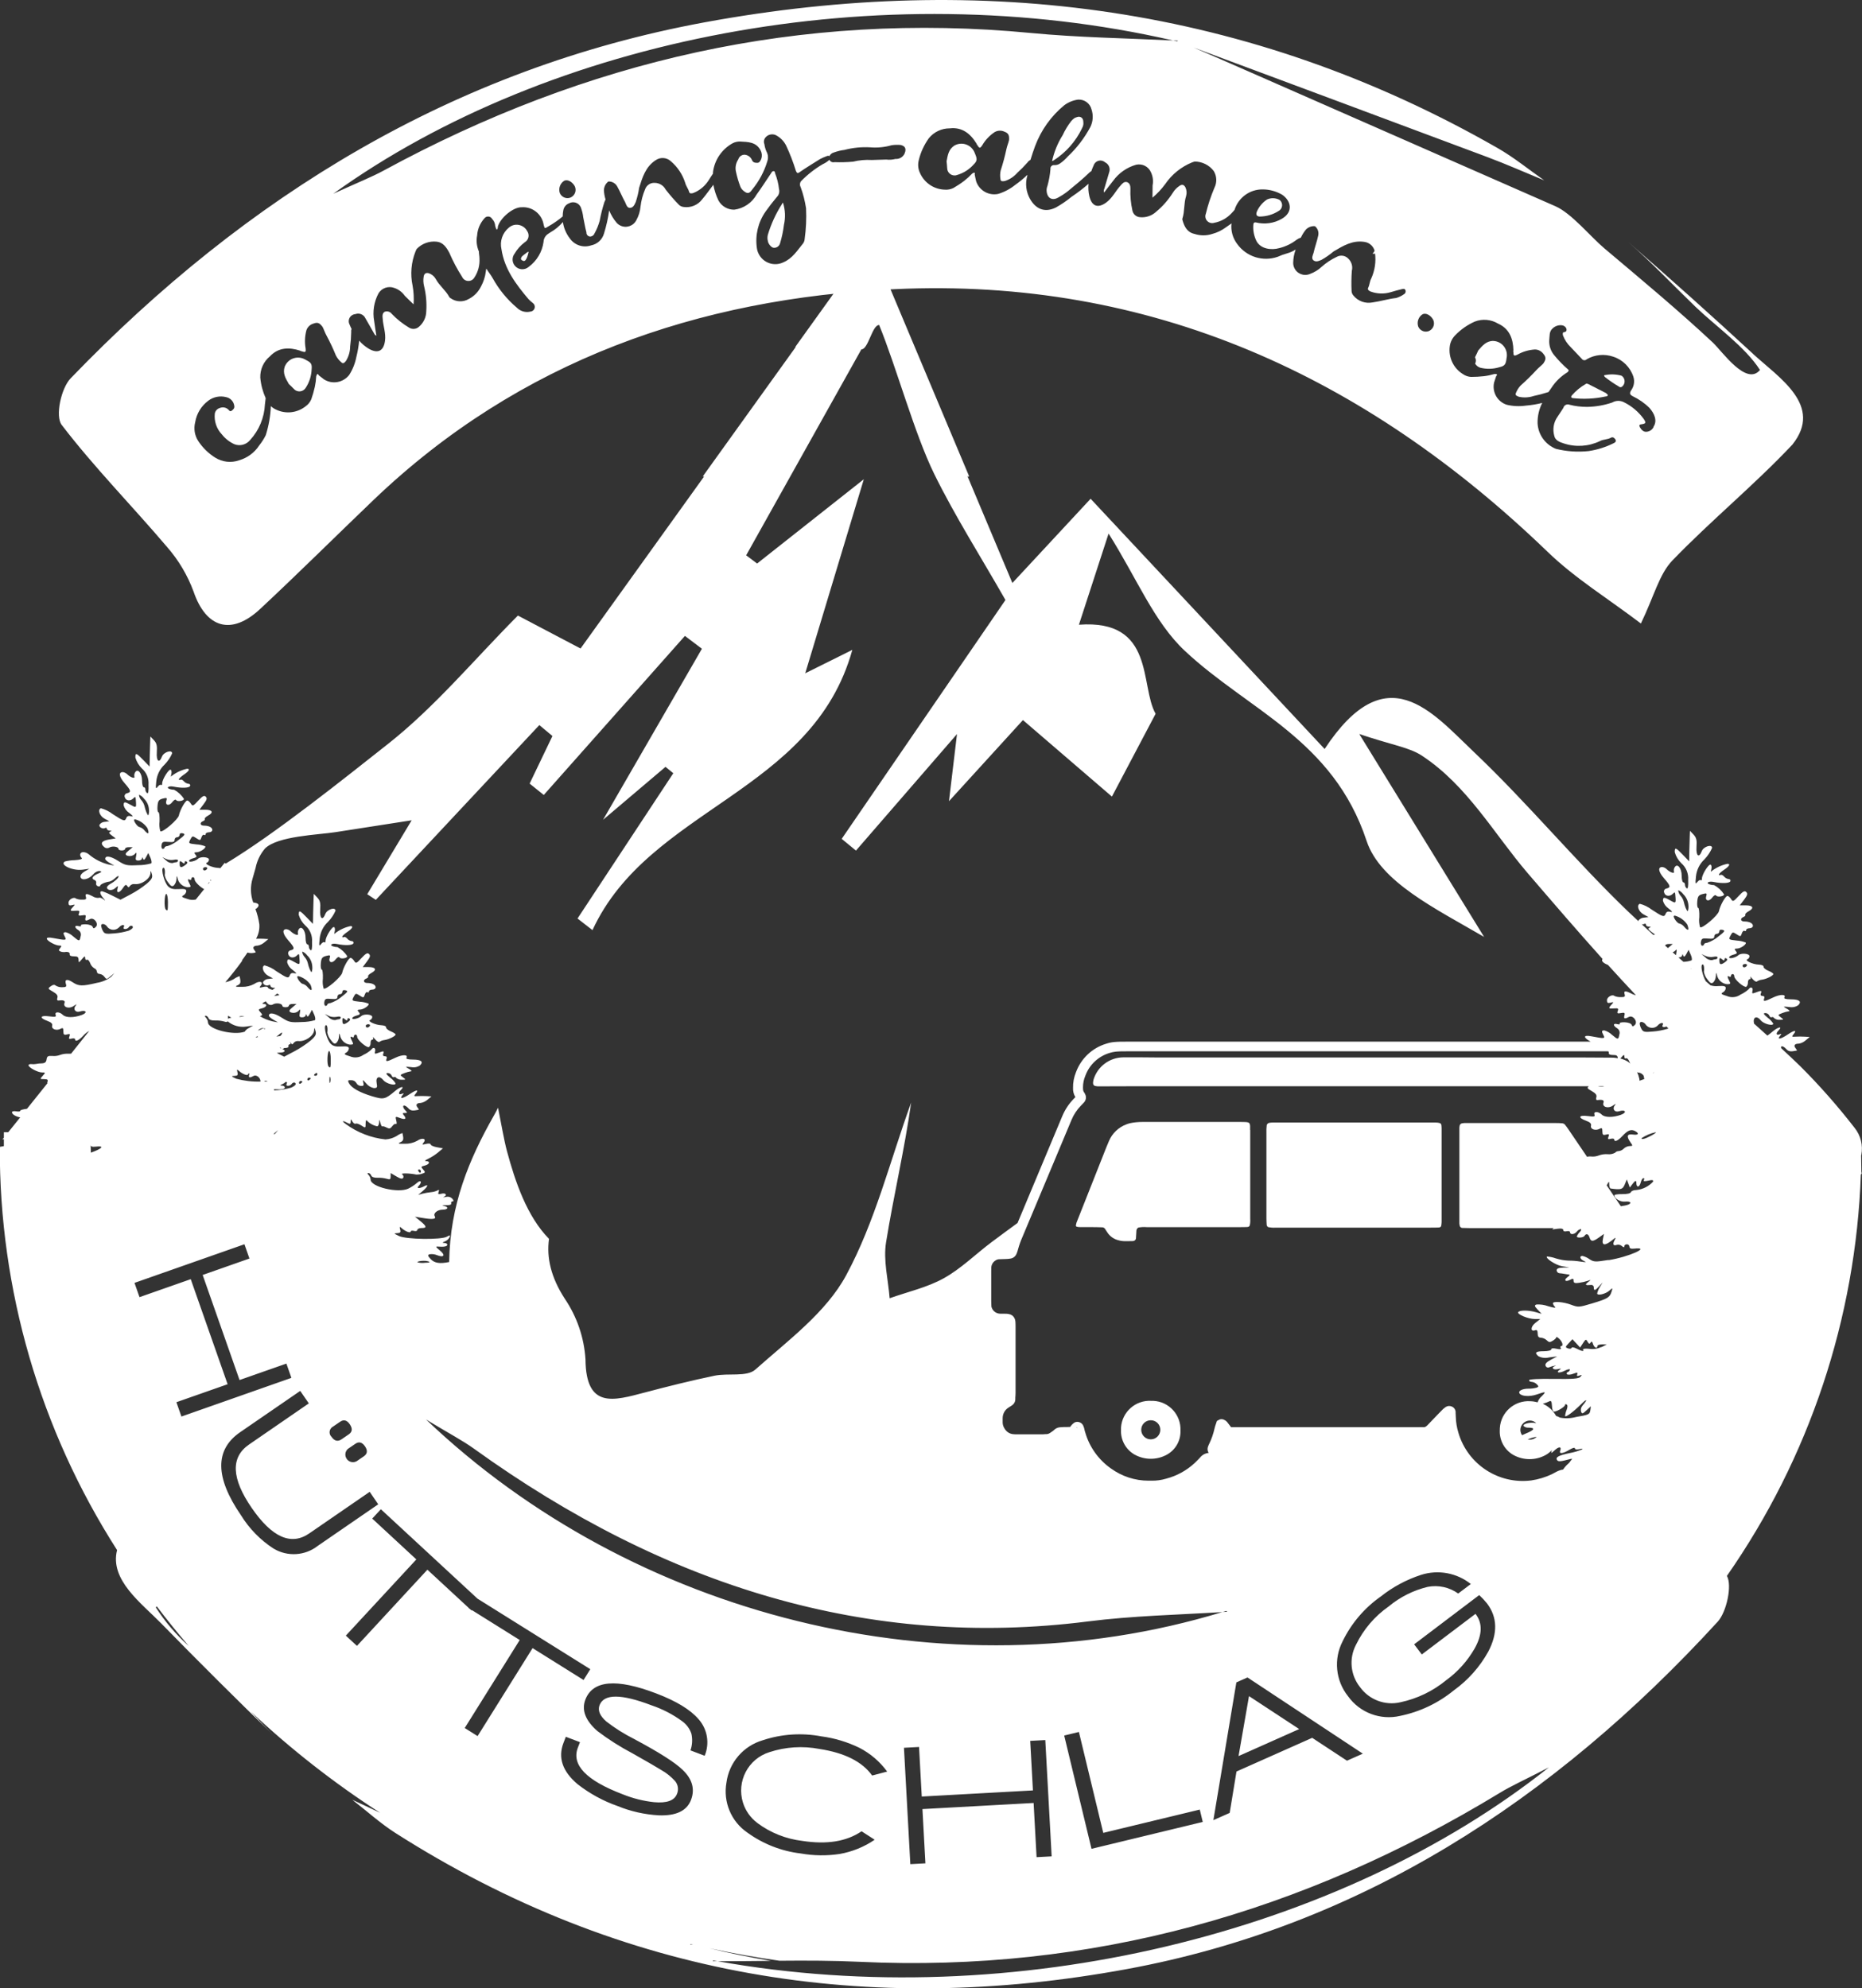
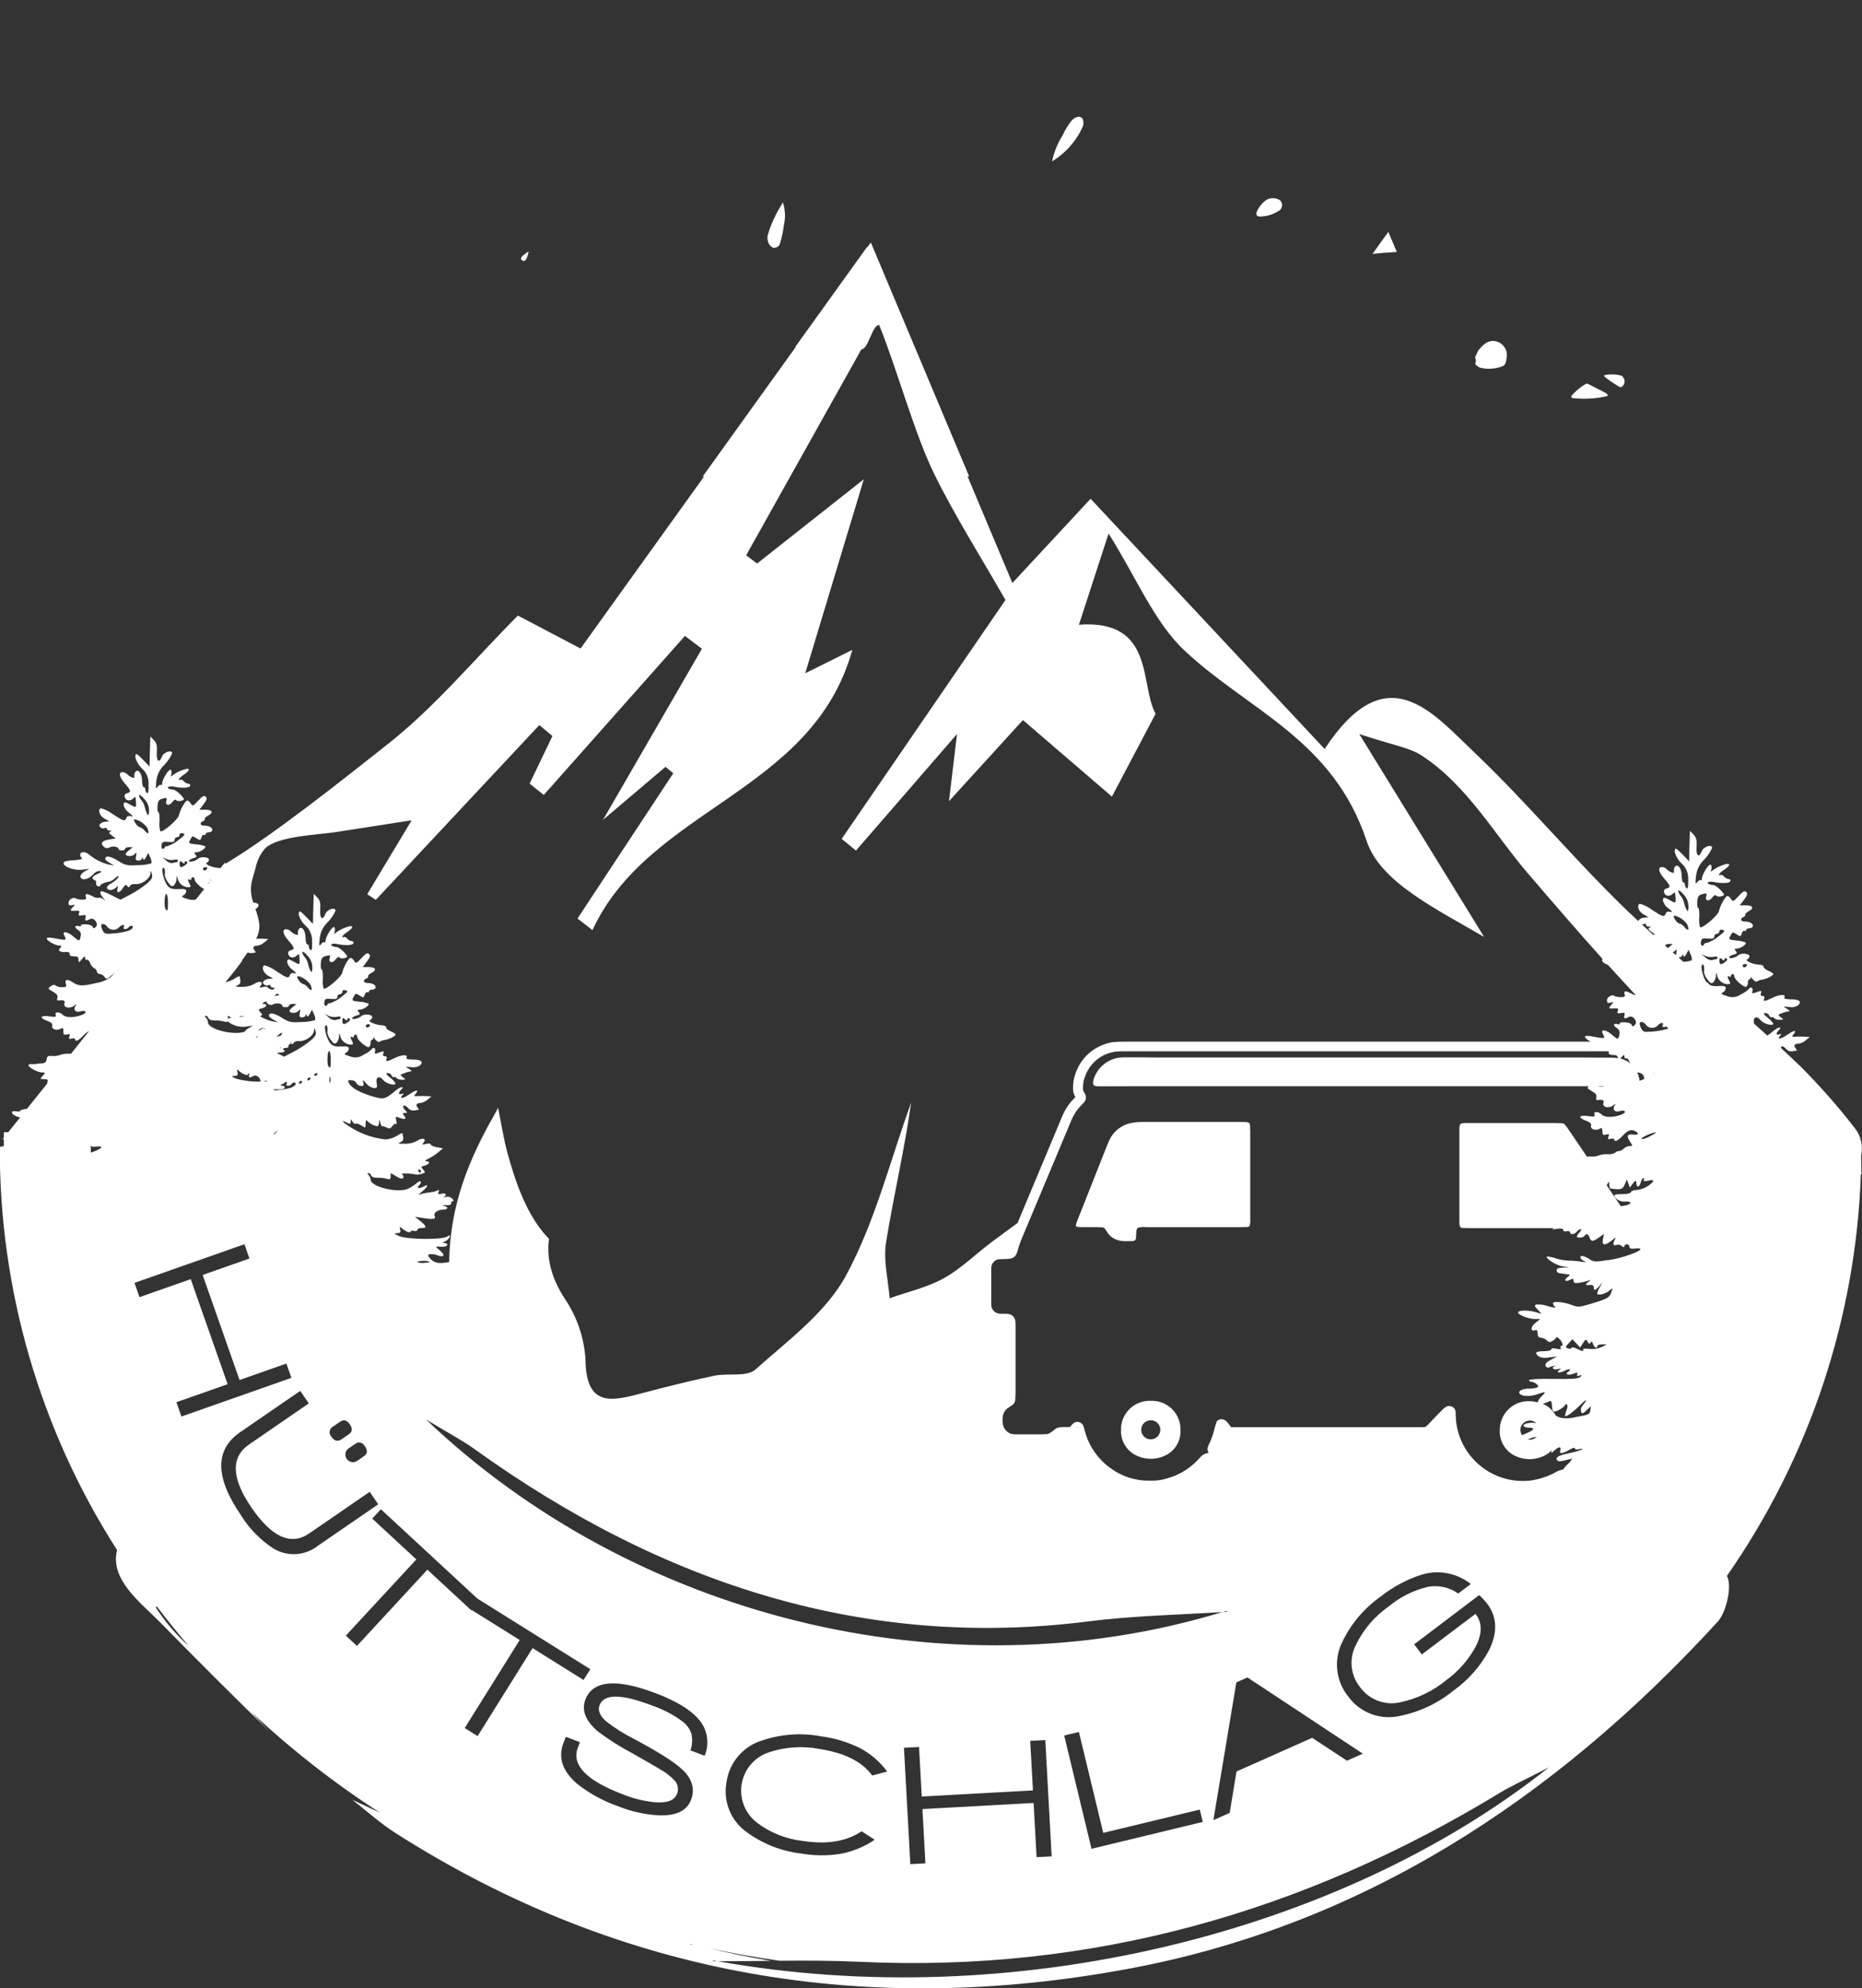
<svg xmlns="http://www.w3.org/2000/svg" id="Ebene_1" data-name="Ebene 1" viewBox="0 0 301.32 321.73">
  <rect x="0" y="0" width="301.32" height="321.73" fill="#333333" stroke="none" />
  <defs>
    <style>      .cls-1 {        fill: #fff;      }      .cls-2 {        clip-path: url(#clippath);      }      .cls-3 {        fill: none;      }    </style>
    <clipPath id="clippath">
      <rect class="cls-3" width="301.32" height="321.73" />
    </clipPath>
  </defs>
  <g class="cls-2">
    <g>
      <path class="cls-1" d="m126.55,33.01c-.99,1.54-1.76,3.21-2.29,4.97-.09.35-.09.71.01,1.06.06.43.57,1.05.95,1.06.48.03.91-.29,1.02-.75.29-.96.5-1.95.62-2.95.27-1.19.22-2.43-.15-3.6-.11.08-.17.15-.16.21" />
      <path class="cls-1" d="m206.97,34.11c.5-.32.66-.98.34-1.49-.06-.1-.15-.19-.24-.27-.63-.34-1.38-.37-2.03-.07-.72.48-1.29,1.15-1.64,1.94q-.3.75.41.82c1.12,0,2.23-.32,3.16-.94" />
      <path class="cls-1" d="m84.4,41.6c-.06.16-.29.41.29.62.57.21.85-1.55.87-1.5s-.14,0-.28.13-.82.58-.88.75" />
      <path class="cls-1" d="m175.08,20.77c.14-.21.22-.46.24-.71,0-.44,0-.81-.33-1.05-.4-.25-.74-.05-1.08.08-.22.15-.42.33-.58.53-.53.69-.99,1.44-1.35,2.23-.82,1.3-1.4,2.73-1.73,4.23.07-.02.14-.05.2-.09,2-1.27,3.61-3.07,4.64-5.21" />
-       <path class="cls-1" d="m49.6,58.29c-.08-.01-.16-.11-.25-.13-1.11-.62-2.52-.23-3.14.89-.05.09-.1.19-.14.29-.35,1.1.15,1.88.67,2.8.23.21.5.47.81.79.44.5,1.2.54,1.69.1.09-.08.17-.18.24-.29.59-.89.91-1.93.95-2.99.08-.83-.1-1.08-.84-1.46" />
      <path class="cls-1" d="m259.71,60.69c-.26.04-.05.27.05.35.7.55,1.43,1.05,2.2,1.5.13.13.33.15.49.06.49-.36.6-1.05.24-1.54-.08-.1-.17-.19-.27-.26-.88-.25-1.81-.28-2.71-.1" />
      <path class="cls-1" d="m241.64,55.16c-1.15.03-1.73.76-2.43,1.56-.12.29-.28.63-.48,1.02-.02.03-.02.07-.03.1.18.3.19.68.01.99.18.32.48.56.83.67,1.03.26,2.12.23,3.14-.09.81-.19.98-.45,1.1-1.27-.02-.09.05-.19.04-.27.22-1.25-.61-2.45-1.87-2.67-.1-.02-.21-.03-.32-.03" />
      <path class="cls-1" d="m259.9,63.61l-2.85-1.45c-.18-.06-.28-.14-.45-.02-.85.49-1.61,1.12-2.25,1.86-.15.2-.12.37.15.42,1.77.2,3.56.11,5.3-.26.17-.02.35-.05.37-.18.06-.18-.16-.2-.27-.36" />
-       <path class="cls-1" d="m157.74,24.76c-.44-1.2-1.77-1.81-2.97-1.36-.1.04-.2.08-.29.13-.97.61-1.1,1.53-1.3,2.57.04.31.07.69.1,1.12.01.66.56,1.19,1.22,1.17.13,0,.25-.02.37-.07,1.02-.3,1.95-.87,2.66-1.67.6-.58.62-.88.31-1.65-.06-.07-.05-.19-.1-.26" />
-       <path class="cls-1" d="m283.68,57.25c-6.64-6.13-13.38-12.16-20.19-18.09,3.77,3.29,7.26,6.99,10.86,10.46,3.26,3.14,8.06,6.49,10.46,10.25-2.22,2.66-6.12-3.03-7.63-4.44-2.77-2.59-5.62-5.1-8.49-7.57-3-2.58-6.03-5.11-9.05-7.66-2.3-1.94-5.31-5.67-7.92-6.82-16.66-7.32-33.32-14.63-49.98-21.95-2.85-1.25-5.71-2.5-8.57-3.73,15.86,5.9,31.72,11.81,47.56,17.73,3.09,1.16,6.12,2.5,9.17,3.76-2.52-1.76-4.92-3.73-7.58-5.25C202.15.95,158.99-4.66,114.04,3.61,73.48,11.08,39.82,31.75,11.43,61.22c-1.55,1.61-2.52,6.13-1.45,7.53,5.27,6.89,11.41,13.11,17.04,19.74,1.86,2.12,3.32,4.57,4.3,7.22,2.01,5.9,6.11,7.2,10.79,2.82,6.21-5.79,12.23-11.78,18.36-17.65,23.58-22.54,52.51-32.62,84.31-34.09,41.4-1.92,76.15,14.04,105.68,42.52,4.43,4.28,9.81,7.58,15.08,11.58,2.16-4.47,2.96-7.98,5.1-10.2,6.24-6.47,13.25-12.2,19.41-18.74,5.07-6.34-2.17-10.82-6.38-14.7M189.84,6.55c.26.01.52.02.79.03,0,0-.13.1-.15.11-.21-.05-.43-.09-.64-.14-7.67-.37-15.36-.48-22.99-1.21-37.28-3.58-72.03,4.46-104.75,22.25-1.97,1.07-4.08,1.89-8.17,3.76C89.05,6.08,142.42-4.34,189.84,6.55m-97.58,25.44c-.67.23-1.4-.11-1.67-.76-.24-.74.05-1.56.71-1.98.56-.27,1.32.17,1.71.88.33.68.04,1.49-.63,1.81-.04.02-.08.04-.12.05m54.22-7.43c-.16.73-.84,1.22-1.58,1.16-.48.13-.98.16-1.48.1l-2.35.07c-1.01-.06-2.03.03-3.02.27-1.01.09-2.02.12-3.02.08-.33.09-.67-.08-.81-.39-.03.04-.06.07-.1.1-.29.25-.63.46-.98.62-1.29.75-2.47,1.68-3.51,2.75-.21.27-.24.64-.07.94.41,1.11.7,2.27.88,3.44.08,1.67,0,3.35-.23,5.01-.02.23-.1.46-.23.65-.97,1.18-1.74,2.47-3.22,3.09-1.5.72-3.3.08-4.01-1.42-.14-.28-.23-.59-.27-.9-.3-2.08.21-4.2,1.42-5.91.58-.82,1.17-1.58,1.82-2.35.34-.33.47-.83.34-1.29-.09-.87-.31-1.72-.63-2.54-.02-.12-.05-.37-.23-.34-.13-.05-.3.1-.4.3-.79,1.16-1.51,2.31-2.36,3.48-.75,1.34-2.09,2.25-3.61,2.45-1.06.02-2.05-.55-2.56-1.48-.39-.81-.67-1.67-.83-2.55-.62.8-1.18,1.62-1.82,2.37-.7.92-1.85,1.39-3,1.22-.27-.03-.52-.14-.72-.32-.78-.79-1.5-1.62-2.18-2.5-.34-.65-1.01-1.06-1.75-1.08-.7-.05-1.35.38-1.58,1.05-.38.9-.63,1.84-.74,2.81-.07.75-.29,1.48-.66,2.15-.47.97-1.64,1.37-2.6.9-.23-.11-.43-.26-.6-.45-.51-.6-.92-1.28-1.21-2.01-.18,1.28-.46,2.53-.84,3.76-.28.97-1.07,1.7-2.06,1.9-1.27.44-2.67,0-3.45-1.1-.61-.78-1-1.7-1.14-2.67-.57.67-1.25,1.23-2.01,1.66-.11.05-.25.19-.36.24-.45.28-.74.77-.76,1.31-.22,1.62-1.09,3.08-2.41,4.05-.66.57-1.66.49-2.22-.17-.48-.56-.51-1.37-.07-1.96.42-.72.99-1.36,1.66-1.86.6-.35.8-1.11.45-1.71-.02-.04-.04-.07-.07-.11-.5-.94-1.67-1.29-2.6-.79-.13.07-.26.16-.37.26-1.02.84-1.48,2.19-1.18,3.48.49,3.25,2.38,5.71,4.36,8.06.21.23.45.44.7.63.26.18.39.5.31.81-.07.32-.35.56-.68.59-.79.19-1.62-.04-2.19-.62-1.59-1.34-2.92-2.97-3.92-4.78-.3-.54-.71-1.03-1.04-1.56-.03.17-.06.35-.08.52-.1.82-.36,1.61-.75,2.33-.42.89-1.12,1.62-2,2.07-.93.55-2.1.5-2.98-.15-.08-.02-.15-.13-.18-.18-.59-1.09-1.62-1.84-2.2-2.93-.25-.43-.65-.76-1.12-.91-.51-.12-.74.09-.82.56-.09.51-.06,1.04.07,1.55.32,1.32.44,2.69.35,4.05-.01.98-.46,1.91-1.21,2.53-.45.39-1.1.43-1.6.1-1.02-.61-1.96-1.36-2.78-2.22-.26-.35-.73-.48-1.14-.33-.42.26-.36.72-.32,1.13.07,1.19.55,2.34.37,3.6-.23,1.65-1.19,2.09-2.64,1.24-.58-.35-1.1-.79-1.54-1.3-.08.89-.23,1.76-.45,2.63-.2,1.04-.59,2.03-1.16,2.92-.96,1.24-2.71,1.57-4.05.74-.32-.23-.55-.44-.87-.67-.04-.05-.1-.24-.23-.21-.15.11-.12.25-.19.37-.03.57-.1,1.13-.22,1.69-.15.69-.35,1.37-.58,2.03-.19.44-.49.82-.88,1.1-1.39,1.12-3.31,1.33-4.9.52-.28-.13-.54-.31-.76-.53-.06,1.6-.34,3.18-.82,4.7-.29.59-.64,1.14-1.05,1.65-.76,1.18-1.93,2.04-3.28,2.43-1.29.45-2.71.28-3.86-.44-1.1-.69-2.04-1.61-2.75-2.7-.58-.9-.75-2-.48-3.04.23-1.39.99-2.63,2.12-3.47.82-.62,1.88-.83,2.87-.58.72.14,1.26.73,1.34,1.46.05.36-.19.55-.43.75-.33.19-.39-.08-.59-.24-.36-.31-.86-.39-1.3-.22-.44.12-.77.48-.84.92-.13,1.24.29,2.47,1.15,3.37.53.67,1.21,1.21,1.99,1.57.91.37,1.95.1,2.57-.66,1.45-1.58,2.3-3.62,2.4-5.77.03-.34.07-.67.12-1.01-.47-1.06-.77-2.18-.87-3.33-.04-1.32.53-2.59,1.55-3.43,1.38-1.47,3.11-1.51,4.92-.92.04.05.16.11.21.08.63.23.73.16.65-.47-.17-.98-.12-1.98.14-2.94.19-.52.61-.91,1.14-1.06.66-.25.99-.11,1.47.54.21.39.38.94.63,1.38.57,1.06,1.08,2.14,1.53,3.25.22.42.52.8.89,1.11.3.31.53,0,.74-.24.43-.7.67-1.51.67-2.33.1-.75.16-1.51.17-2.27.03-.17-.04-.27.02-.4.01-.06.02-.11.04-.17-.11-.23-.22-.45-.31-.69-.31-.56-.11-1.26.45-1.57.14-.08.3-.13.47-.14.64-.24,1.35.06,1.63.67.48.79.91,1.62,1.35,2.36.1.16.14.35.43.47-.15-.85-.24-1.59-.36-2.38-.28-1.52-.03-3.1.69-4.46.52-.88,1.6-1.26,2.56-.9.69.23,1.29.68,1.71,1.28.39.41.87.84,1.42,1.38.07-1.01.02-2.02-.16-3.01-.4-1.86-.23-3.79.47-5.55.07-.12.11-.29.19-.4.84-.88,2.05-1.32,3.26-1.18,1.01.11,1.57.93,2.03,1.81.58,1.35,1.27,2.65,2.06,3.88.24.56.9.82,1.46.58.23-.1.42-.27.54-.49.6-.91.88-2,.81-3.09,0-.36-.09-.74-.09-1.1h0c-.35-.81-.46-1.72-.29-2.59.07-1.05.5-2.04,1.21-2.81.26-.31.73-.35,1.04-.09.07.06.13.13.17.21.24.24.4.54.47.87.03.31.12.62.28.89.14-.12.21-.31.18-.49.37-1.4,2.47-3.19,3.85-3.15,1.75-.13,3.3,1.11,3.57,2.84.18.67.15.61.74.27.83-.47,1.61-1.01,2.34-1.62,0-.36.04-.71.11-1.06.11-.49.45-.89.92-1.07.65-.36,1.48-.13,1.84.53.06.1.1.21.13.32.16.45.27.92.32,1.4.19.85.3,1.67.52,2.45-.03.35.23.65.58.68.02,0,.05,0,.07,0,.3-.03.56-.23.66-.51.36-.64.63-1.32.83-2.02.19-1.04.45-2.06.77-3.06.05-.14.11-.27.18-.4,0-.02,0-.03-.01-.05-.14-.48-.23-.97-.25-1.47.02-.55.28-1.07.72-1.4.58-.03,1.13.27,1.42.78.47.83.84,1.76,1.31,2.6.15.34.29.88.74.89.57-.02.76-.52.96-.95.25-.75.44-1.53.55-2.31.53-1.67,1.04-3.4,2.68-4.46.77-.53,1.8-.45,2.47.19,1.08.92,1.88,2.13,2.31,3.49.14.54.5.96.62,1.43.09.36.45.27.69.2,1.05-.41,1.93-1.16,2.52-2.12.2-.33.43-.67.66-1.01,0-.07,0-.14,0-.22.24-1.99,1.44-3.75,3.2-4.71.36-.18.75-.27,1.15-.27,1.32.08,2.62.04,3.36,1.44.22.42.26.91.11,1.36-.15.33-.29.66-.67.65s-.69-.04-.87-.51c-.2-.44-.62-.74-1.1-.8-.5-.04-.95.28-1.09.76-.4.6-.54,1.34-.36,2.04.17.78.39,1.54.67,2.28.09.26.25.5.46.69.7.6,1,.56,1.48-.13,1.12-1.36,1.96-2.93,2.46-4.61.17-.51.12-1.07-.14-1.54-.17-.38-.29-.79-.34-1.2-.16-.39-.07-.85.23-1.15.4-.43,1.04-.56,1.58-.33.74.37,1.34.97,1.71,1.71.62,1.33,1.15,2.7,1.58,4.1.17.35.25.47.64.17.97-.68,2.3-1.48,3.28-2.1.32-.17.66-.31,1-.44.15-.07.38-.14.5-.02.14-.29.39-.51.7-.59.56-.2,1.13-.35,1.72-.42,1.37-.36,2.78-.5,4.19-.42,1.16.1,2.33-.02,3.45-.34.49-.07.99-.09,1.48-.04.68.17.88.53.71,1.16m80.78,22.95c-.39.29-.84.51-1.31.65-1.33.15-2.58.55-3.85.72-1.14.22-2.31-.2-3.05-1.09-.18-.2-.3-.45-.32-.72-.05-1.11-.04-2.21.04-3.32.18-.71-.05-1.47-.58-1.97-.49-.51-1.26-.62-1.88-.27-.88.42-1.7.95-2.42,1.6-.55.52-1.21.91-1.92,1.17-1,.41-2.13-.07-2.54-1.06-.1-.23-.15-.48-.15-.74.01-.74.15-1.47.4-2.16-.44.28-.92.49-1.42.63-.51.14-1,.32-1.48.54-2.4.84-5.07,0-6.56-2.07-.72-.95-1.06-2.14-.92-3.33-.3.22-.6.43-.9.63-.66.49-1.41.86-2.21,1.07-.93.31-1.94.31-2.88,0-1.21-.26-1.66-1.22-1.95-2.25-.03-.08-.03-.17,0-.25.38-1.18.21-2.44.59-3.62.14-.48.1-.99-.12-1.44-.26-.45-.57-.48-.97-.2-.43.29-.8.67-1.07,1.12-.73,1.15-1.63,2.18-2.68,3.05-.72.67-1.69.99-2.67.88-.59-.06-1.07-.5-1.18-1.09-.26-1.16-.37-2.35-.32-3.54,0-.45-.09-.86-.55-1.04-.48-.13-.77.24-1.04.55-.81.87-1.31,2.01-2.34,2.76-1.35.98-2.34.59-2.72-1.05-.15-.65-.19-1.32-.13-1.99-.87.76-1.78,1.46-2.74,2.1-.79.65-1.64,1.23-2.53,1.73-1.9.95-3.34.16-4.22-1.42-.62-1.13-.78-2.46-.42-3.69,0-.06.02-.11.02-.17-.61.59-1.27,1.13-1.96,1.62-.82.66-1.76,1.16-2.77,1.47-1.54.32-3.08-.56-3.57-2.06-.1-.38-.14-.69-.23-1.07,0-.06.08-.24-.04-.31-.18-.01-.26.1-.38.16-.39.41-.81.8-1.26,1.15-.56.43-1.15.82-1.76,1.17-.43.21-.91.31-1.38.27-1.79-.04-3.38-1.13-4.07-2.78-.28-.63-.33-1.33-.16-1.99.3-1.27.86-2.47,1.62-3.54.83-1.03,2.08-1.62,3.4-1.61,2-.23,3.35.86,4.34,2.49,0,.06.05.19.11.19.33.58.45.59.8.06.5-.86,1.19-1.59,2.02-2.14.48-.27,1.05-.3,1.55-.07.66.24.82.56.77,1.36-.09.43-.32.97-.42,1.45-.25,1.17-.56,2.33-.93,3.46-.11.47-.12.95-.04,1.42.03.44.41.34.72.3.78-.25,1.48-.72,2.02-1.34.56-.51,1.1-1.05,1.6-1.62.13-.11.14-.24.27-.29.08-.07.16-.13.25-.18.22-.75.48-1.48.74-2.21.97-2.59,2.6-4.88,4.74-6.63.65-.48,1.41-.79,2.21-.9,1.02-.07,1.95.6,2.19,1.6.31.94.24,1.96-.2,2.85-.95,1.76-2.17,3.37-3.63,4.74-.37.42-.78.8-1.24,1.12-.27.2-.59.3-.92.29-.31-.05-.61.15-.66.46-.01.06-.01.12,0,.18-.07.93-.24,1.84-.49,2.74-.1.25-.15.52-.13.79.07,1.14.87,1.64,1.83,1.1.59-.32,1.16-.69,1.68-1.11,1.15-.94,2.37-1.94,3.48-3.02.07-.06.15-.11.24-.15.11-.31.23-.62.37-.92.19-.61.83-.95,1.44-.76.16.05.3.13.43.24.61.3.89,1.01.64,1.65-.24.89-.54,1.77-.77,2.61-.1.2-.11.42-.04.63.51-.69.98-1.27,1.47-1.91.91-1.25,2.21-2.16,3.7-2.59,1-.23,2.02.28,2.42,1.23.31.66.4,1.4.26,2.12-.02.57,0,1.21-.02,1.98.77-.65,1.47-1.39,2.06-2.2,1.07-1.57,2.58-2.79,4.34-3.51.13-.03.29-.11.42-.14,1.22,0,2.37.57,3.1,1.54.5.83.54,1.85.1,2.72-.57,1.35-1.04,2.75-1.38,4.17-.24.57.03,1.22.6,1.45.24.1.51.11.77.03,1.07-.2,2.05-.75,2.79-1.55.17-.17.33-.36.49-.55,0-.02,0-.03.01-.05.64-1.96,2.48-3.28,4.54-3.25,1.1,0,2.17.3,3.12.84,1.47.98,1.88,2.81-.02,3.91-1.28.74-2.79.95-4.22.59-.25-.03-.36.06-.39.31-.09.94.09,1.89.51,2.73.69,1.27,2.4,1.48,3.68,1.12,1.02-.25,1.97-.71,2.8-1.35.21-.15.44-.27.69-.35l.02-.03c.21-.45.48-.88.79-1.26.38-.4.92-.61,1.47-.56.46.36.66.96.53,1.53-.2.94-.55,1.87-.76,2.81-.11.36-.37.85-.04,1.16.44.37.91.12,1.35-.06.69-.39,1.34-.85,1.95-1.36,1.51-.89,3.04-1.84,4.97-1.54.92.12,1.64.86,1.72,1.79.19,1.41-.02,2.84-.61,4.14-.26.49-.26,1.05-.49,1.49-.17.33.16.5.38.61,1.06.39,2.21.43,3.29.1.58-.19,1.22-.34,1.85-.5.22-.03.39-.08.52.2.07.22,0,.46-.18.6m3.9,6.02c-.67.23-1.4-.11-1.67-.76-.24-.75.05-1.56.71-1.98.56-.27,1.32.17,1.71.88.33.68.04,1.49-.63,1.81-.04.02-.08.04-.12.05m36.43,15.49c-.22.47-.69.78-1.21.79-.48.02-.8-.37-1.04-.78-.13-.33-.01-.39.25-.43.78-.11.8-.25.41-.85-.83-1.15-1.93-2.09-3.21-2.72-.6-.31-1.31-.3-1.89.04-1.32.45-2.7.69-4.09.71-.95,0-1.91-.11-2.83-.35-.38-.15-.81.03-.96.4-.01.03-.02.06-.03.09-.28.48-.69,1.03-.98,1.5-.61.88-.79,1.99-.5,3.03.14.73.85,1.03,1.54,1.24,1.93.64,4.03.5,5.86-.38.53-.3,1.25-.22,1.82-.57.33-.14.59.14.72.38.09.3-.08.41-.32.53-1.28.64-2.64,1.07-4.05,1.28-1.77.19-3.57.07-5.3-.36-1.72-.69-2.89-2.32-2.97-4.17-.02-1.13.24-2.25.75-3.26-.86.21-1.74.36-2.62.43-1.04.15-2.11.11-3.14-.14-1.49-.5-2.37-2.04-2.03-3.58.11-.38.23-.67.34-1.04.04-.05.19-.17.12-.29-.15-.1-.27-.04-.41-.06-.55.16-1.1.28-1.67.35-.7.08-1.41.12-2.11.12-.48-.03-.94-.19-1.33-.47-1.52-.94-2.34-2.69-2.11-4.46.08-.68.39-1.31.87-1.8.91-.94,1.99-1.7,3.19-2.23,1.23-.47,2.62-.35,3.75.33,1.84.82,2.45,2.44,2.49,4.34-.04.05-.05.19,0,.22-.01.67.09.74.66.46.87-.49,1.83-.77,2.82-.83.55,0,1.06.28,1.38.72.45.54.43.9-.03,1.56-.3.32-.76.67-1.1,1.04-.81.88-1.66,1.72-2.56,2.51-.33.35-.58.75-.76,1.2-.2.39.18.5.47.62.8.18,1.64.13,2.42-.13.74-.15,1.48-.35,2.2-.58.07-.01.13-.04.19-.07.15-.21.28-.42.45-.65.67-1.03,1.55-1.89,2.6-2.53.27-.26.26-.35.02-.53-.79-.69-1.51-1.44-2.17-2.25-.57-.68-.85-1.56-.79-2.45.09-.63-.06-1.36.57-1.89.41-.38.97-.56,1.52-.48.33.05.61.28.7.61.05.35-.11.46-.46.51-.17.02-.17.33-.1.54.27.7.69,1.34,1.23,1.86.62.62,1.2,1.29,1.81,1.91.17.24.5.29.74.11.02-.02.04-.03.06-.05,1.29-.75,2.85-.9,4.26-.42,1.55.49,2.77,1.7,3.28,3.24.25.77.1,1.61-.39,2.26-.28.48-.12.68.26.89,1.01.48,1.94,1.12,2.74,1.91.79.9,1.31,2.07.65,3.04" />
      <path class="cls-1" d="m202.3,182.84v-.39c0-.09,0-.17,0-.26-.03-.39-.11-.58-.66-.62-.3-.02-.61-.02-.91-.02h-7.8c-2.69,0-5.38,0-8.07,0-.65,0-1.3.06-1.94.19-.21.05-.42.11-.62.19-1.28.47-2.31,1.45-2.84,2.7-.16.36-.3.72-.45,1.08-1.1,2.78-2.2,5.56-3.3,8.34-.45,1.13-.9,2.25-1.34,3.38-.13.27-.22.56-.27.86,0,.09.04.17.13.2.12.04.25.06.38.07.91,0,1.82,0,2.73.01.35,0,.69.01,1.04.03.18,0,.34.1.44.24.17.25.31.52.5.76.4.52.96.9,1.59,1.07.37.11.76.17,1.15.17.39-.01.78,0,1.17-.01.09,0,.17-.02.26-.04.17-.05.29-.19.33-.36.02-.22.03-.43.04-.65.01-.22.02-.43.04-.65,0-.09.03-.17.08-.25.06-.12.16-.21.28-.25.43-.07.86-.1,1.3-.06,4.99,0,9.97,0,14.96,0,.43,0,.87,0,1.3-.02.09,0,.17-.02.25-.06.08-.04.14-.11.17-.19.08-.34.11-.69.08-1.03v-14.44" />
-       <path class="cls-1" d="m233,181.74c-.12-.04-.25-.06-.38-.08-.26-.02-.52-.02-.78-.02h-25.35c-.26,0-.52,0-.78.01-.13.01-.26.03-.38.06-.16.06-.29.19-.34.35-.05.43-.07.87-.05,1.3v13.78c0,.35.02.69.04,1.04,0,.09.03.17.08.24.05.07.12.13.2.16.38.07.77.1,1.16.07h25.09c.43,0,.87,0,1.3-.02.09,0,.17-.02.25-.06.08-.04.14-.11.16-.19.04-.21.06-.43.07-.64v-15.21c0-.17-.03-.34-.04-.52-.04-.12-.12-.23-.24-.28" />
      <path class="cls-1" d="m186.35,226.68c-2.56-.17-4.77,1.77-4.94,4.32,0,.11-.01.23,0,.34-.09,1.63.74,3.18,2.15,4.01,1.64.93,3.65.94,5.3.02,1.39-.78,2.23-2.28,2.17-3.88.11-2.54-1.86-4.7-4.4-4.81-.09,0-.18,0-.27,0m-.14,6.23c-.85,0-1.54-.69-1.54-1.55s.69-1.54,1.55-1.54,1.54.69,1.54,1.54-.69,1.55-1.54,1.55h0" />
      <path class="cls-1" d="m301.21,186.92s0-.03,0-.04c.3-1.55-.1-3.15-1.09-4.38-2.73-3.52-5.67-6.86-8.82-10-1-.97-2.02-1.93-3.05-2.88-.05-.13-.05-.24.03-.29.14-.09.47.08.74.38.42.46.69.5,1.75.29.06-.01-.03-.18-.2-.39-.36-.43-.15-.73.52-.73.42-.07.81-.26,1.12-.54l.65-.54-.83-.05c-.5-.03-1-.03-1.49,0-.58.05-.62,0-.31-.38.6-.72.18-.72-.88,0-1.15.78-1.85.92-1.3.26.29-.35.27-.39-.1-.25-.52.2-.6-.17-.13-.64.7-.7-.04-.6-.91.13-.36.3-.64.53-.9.71-.72-.65-1.44-1.3-2.17-1.95v-.02c-.21-1.04.44-1.33,1.11-.49.46.57,2,.97,2.01.52-.23-.37-.54-.69-.89-.95-.68-.57-.78-.75-.4-.76.27,0,.52.15.64.4.09.23.26.35.39.27.15-.07.32,0,.39.14.25.21.57.31.9.28.69,0,.7-.02.19-.4s-.51-.4.24-.69c.35-.14.72-.24,1.1-.3.18,0,.02-.19-.36-.4-.67-.37-.66-.38.38-.28.51.1,1.03,0,1.46-.29.6-.6.18-.95-1.18-.95-.76,0-1.17-.11-1.07-.28.35-.56-.67-.57-1.81-.02-1.4.68-1.66.71-1.45.16.1-.26,0-.41-.27-.41s-.37-.15-.27-.41c.18-.48.09-.5-.82-.15-.59.22-.65.19-.53-.27.14-.55-.32-.74-.62-.26-.38.35-.82.64-1.3.86-.65.47-1.5.56-2.23.24-.91-.27-1.03-.38-.64-.59.26-.14.43-.39.47-.68,0-.32-.28-.4-1.24-.34-.42.05-.84,0-1.24-.12l-.76-.66c-.5-.84-.9-2.5-.57-2.7.23-.15.37.44.27,1.19.08.43.26.84.54,1.18.47.66.67.76.98.51.26-.29.4-.65.41-1.04.02-.57.07-.61.17-.17.16.81.82,1.42,1.64,1.51.56,0,.61-.08.37-.53-.36-.67-.36-.92,0-.7.15.09.27.04.27-.12,0-.16.12-.29.27-.29.15,0,.27.17.27.39,0,.49,1.61,1.86,1.94,1.66.18-.18.27-.43.26-.69,0-.29.12-.53.28-.53s.22-.15.12-.34.05-.06.33.28.61.54.72.43c.24-.16.52-.26.81-.29.74-.1,1.85-.65,1.85-.92,0-.11-.37-.35-.82-.53s-.79-.48-.76-.65-.32-.33-.78-.34c-.96-.03-2.36-.68-1.84-.86.2-.09.34-.28.34-.51,0-.43-1.37-.55-1.8-.15s-1.49.64-1.49.35c0-.15.31-.34.7-.44.59-.15.65-.25.38-.58s-.23-.4.19-.4c.61-.01,1.64-.74,1.4-.99-.46-.18-.94-.28-1.43-.31-1.38-.15-1.37-.15-.96-.91.26-.49.33-.5.94-.1s.66.39.83-.15c.1-.31.3-.5.44-.41s.26.03.26-.13.25-.29.55-.29.55-.18.55-.39c0-.42-.58-.71-1.4-.71-.62,0-.71-.5-.12-.73.23-.09.35-.25.28-.36s.18-.37.56-.57c.92-.5.7-.95-.48-.95h-.97l.7-.91c.54-.71.61-.98.35-1.24s-.53-.12-1.24.65c-.84.91-.93.95-1.22.48-.17-.28-.44-.5-.58-.5-.33,0-1.19,1.54-1.38,2.46-.14.68-2.67,2.85-3.05,2.61-.16-.53-.2-1.08-.13-1.63.03-.83-.05-1.51-.18-1.51s-.2-.46-.15-1.01c.07-.84.21-1.05.85-1.22.66-.18.75-.14.61.3-.25.79.42.99.95.28.28-.37.55-.51.65-.34.19.3,1.28.14,1.28-.19-.4-.63-.95-1.14-1.61-1.5-.22,0-.45-.04-.66-.1-.77-.2-.27-.59.55-.42,1.38.28,2.62.23,2.74-.12.07-.19-.06-.34-.28-.34-.29-.04-.55-.19-.74-.41-.19-.23-.45-.34-.58-.26s-.24.05-.24-.07.37-.47.83-.77c.83-.55,1.06-.96.54-.96-.93.19-1.8.6-2.55,1.17-.14.2-.17.1-.07-.27.09-.33.05-.67-.1-.76-.3-.18-1.41,1.58-1.41,2.24,0,.24-.08.37-.18.27s-.35.03-.56.29c-.33.41-.35.3-.23-.87.1-1.07.59-2.06,1.37-2.79.52-.54.94-1.16,1.24-1.85,0-.66-1.38-.23-1.67.52-.45,1.19-.95.78-.85-.7.08-1.08-.02-1.49-.48-1.98l-.58-.61-.03.67c-.02.37-.05,1.48-.07,2.47l-.03,1.8-1.01-1.05c-1.17-1.22-1.33-1.27-1.32-.43.19.67.56,1.29,1.06,1.78.78.67,1.19,1.68,1.11,2.7.04,1.03-.04,1.48-.23,1.37-.18-.14-.28-.35-.28-.57,0-.22-.12-.4-.27-.4s-.27-.48-.27-1.07c0-1.22-.69-2.07-1.12-1.39-.14.21-.18.47-.13.72.15.4-.64.14-1.18-.39-.19-.19-.45-.32-.72-.35-.74,0-.62.77.28,1.81,1.08,1.23,1.13,1.48.42,1.67-.26.03-.45.26-.42.52,0,.05.02.1.04.14.15.59.89.7,1.39.2.37-.37.38-.35.45.68.05.86,0,.88-.94.34-.92-.53-1.1-.51-1.1.11.15.5.46.93.89,1.23.67.52.74.66.31.55-.38-.1-.64,0-.75.28-.24.62-.43.57-2.26-.63-.57-.44-1.23-.77-1.93-.95-.57.22-.21,1.27.59,1.71l.81.44-.74.09c-.35.02-.67.19-.88.46-.02.04,0,.08.01.13-.55-.52-1.12-1.04-1.67-1.56-8.62-8.28-16.27-17.57-24.93-25.79-6.88-6.53-14.2-15.72-24.2-.53l-37.87-40.49-12.66,13.63c-7.94-18.89-15.27-36.33-22.99-54.69l-46.89,65.29-10.14-5.33c-7.11,7.15-13.42,14.78-21.03,20.78-7.09,5.59-18.33,14.6-26.26,19.36l-.16-.13c-.23.29-.47.58-.7.87-.12-.03-.25-.05-.37-.05-.95-.03-2.32-.67-1.81-.84.2-.09.33-.28.34-.5,0-.43-1.35-.54-1.77-.14s-1.47.63-1.47.35c0-.14.31-.33.69-.43.58-.15.64-.25.37-.57s-.23-.39.18-.4c.6-.01,1.62-.73,1.38-.97-.45-.17-.92-.28-1.4-.3-1.35-.15-1.34-.15-.94-.9.26-.48.33-.49.92-.1.59.39.65.38.82-.14.1-.31.29-.49.43-.4s.25.03.25-.13.24-.29.54-.29.54-.17.54-.38c0-.41-.57-.7-1.38-.7-.61,0-.7-.5-.12-.72.22-.09.35-.24.28-.35s.18-.36.55-.56c.91-.49.69-.94-.47-.94h-.95l.68-.9c.53-.7.6-.96.35-1.21s-.52-.12-1.22.64c-.83.9-.91.93-1.2.47-.17-.27-.43-.49-.57-.49-.32,0-1.17,1.51-1.36,2.41-.14.67-2.62,2.8-3,2.57-.15-.52-.2-1.06-.13-1.6.03-.82-.05-1.49-.18-1.49s-.2-.45-.15-1c.07-.83.21-1.03.84-1.2.65-.17.74-.13.6.3-.25.78.41.97.94.28.28-.37.54-.51.64-.34.18.3,1.26.14,1.26-.19-.39-.62-.94-1.13-1.58-1.48-.22,0-.44-.04-.65-.1-.76-.2-.27-.58.54-.41,1.35.28,2.57.23,2.69-.12.06-.19-.06-.34-.28-.34-.28-.04-.54-.18-.73-.4-.18-.22-.44-.34-.57-.25s-.24.05-.24-.07.37-.46.81-.76c.82-.55,1.04-.95.53-.95-.91.19-1.76.59-2.5,1.16-.14.2-.17.1-.07-.26.09-.32.05-.66-.09-.74-.29-.18-1.38,1.55-1.38,2.2,0,.24-.08.36-.18.26s-.35.03-.55.29c-.32.41-.35.3-.23-.85.1-1.05.58-2.03,1.35-2.74.51-.53.93-1.14,1.22-1.81,0-.65-1.36-.22-1.64.51-.45,1.17-.94.77-.84-.69.07-1.06-.02-1.47-.47-1.95l-.57-.6-.03.66c-.01.36-.05,1.46-.07,2.43l-.03,1.77-1-1.03c-1.15-1.2-1.31-1.25-1.3-.42.19.66.55,1.26,1.04,1.75.77.66,1.17,1.65,1.09,2.66.04,1.01-.04,1.46-.23,1.34-.17-.14-.28-.34-.28-.57,0-.21-.12-.39-.27-.39s-.27-.47-.27-1.05c0-1.2-.68-2.04-1.11-1.37-.13.21-.18.47-.13.71.14.39-.63.14-1.16-.38-.19-.19-.44-.31-.71-.35-.73,0-.61.76.28,1.78,1.06,1.21,1.11,1.45.41,1.64-.25.03-.44.26-.41.51,0,.05.02.09.04.14.15.58.88.68,1.37.19.37-.37.38-.35.44.67.05.85,0,.87-.92.34-.91-.52-1.08-.5-1.08.11.14.49.45.92.88,1.21.66.51.73.65.3.54-.37-.1-.63,0-.74.28-.23.61-.42.55-2.22-.62-.56-.44-1.21-.75-1.9-.94-.56.22-.21,1.25.58,1.68l.79.43-.73.09c-.34.01-.66.18-.86.46-.15.4.52.78.93.53.14-.08.25-.02.25.13s.21.29.47.3c.34.01.37.06.09.17s-.23.27.25.62l.63.47-1.13.19c-1.16.2-1.43.63-.73,1.21.23.21.58.24.84.07.51-.29,1.47-.13,1.47.24,0,.13.24.24.54.24s.54-.12.54-.27.27-.27.61-.26h.61s-.67.56-.67.56c-.52.43-.58.6-.3.78.51.22,1.11.07,1.45-.38.13-.16.16.04.07.46-.14.62-.07.74.38.74.3,0,.55-.15.57-.34.01-.23.07-.22.17.04.11.28.25.2.5-.27l.35-.65.34.74c.18.41.25.83.14.94-.7.2-1.42.3-2.15.29-1.8.09-2.06.04-3.25-.72s-2.05-.88-2.05-.29c0,.13.33.43.74.66l.74.42-.94-.18c-1.18-.3-2.28-.86-3.2-1.65-.25-.21-.55-.33-.88-.35-.55,0-.69.52-.26.95.16.16-.25.29-1.13.35-.54.01-1.08.08-1.61.22-.89.55,1.3,1.54,2.89,1.32l1.09-.15-.76.43c-.46.26-.73.61-.68.89.13.66,1.3.44,2.04-.39.26-.34.65-.56,1.08-.57.37.09.32.18-.24.41-.92.38-1.2.82-.64,1.04.22.06.35.29.3.51-.07.21.05.43.26.5.21.08.39.04.39-.08,0-.22.87-.6,1.53-.67.33-.11.63-.3.88-.55.31-.28.57-.42.57-.31,0,.28-.59.83-1.29,1.21-.33.18-.6.44-.6.59,0,.51.83.59,1.34.13.49-.44.5-.44.36.1-.21.79.35.71.89-.13.34-.52.51-.6.68-.34.19.29.26.29.46,0,.18-.22.46-.33.74-.29,1.09.14,2.52-.84,2.57-1.75.02-.49.05-.48.22.11.16.56.03.83-.77,1.54-.82.67-1.7,1.25-2.63,1.75l-1.67.88-1.3-.65c-.53-.28-1.07-.52-1.64-.71-.48-.09-.42.43.14,1.08.42.5.42.51,0,.19-.25-.2-.56-.29-.69-.21-.35.03-.7-.05-.99-.24-.99-.52-1.3-.49-1.12.08.12.38,0,.47-.66.45-.33.01-.65-.05-.95-.18-.33-.33-1.2.15-1.2.67,0,.41.13.51.56.4.54-.14.55-.13.09.37-.49.54-.41.61.62.53.47-.04.57.05.43.41-.15.38-.05.44.51.34s.65-.04.55.36c-.14.55.03.61.7.25s1.5.77.95,1.27c-.3.29-.4.27-.51-.03-.08-.21-.56-.38-1.09-.4s-.88.07-.8.2-.09.17-.39.09c-.68-.18-.7.23-.03.65.35.2.5.62.37,1-.16.85-.2.86-1.2.02-.34-.32-.75-.55-1.19-.68-.45,0-.48.13-.13.79.28.53.11.54-1.94.15-.67-.13-1.01-.09-1.01.1,0,.35,1.4,1.12,2.04,1.12.37,0,.39.07.12.4s-.26.43.06.56c.2.08.42.11.64.1.56-.11.91.05.85.36-.04.21.22.33.68.32.57-.01.74.11.75.54,0,.53.03.53.54-.08.42-.51.53-.54.53-.19,0,.25.12.38.27.29s.39.15.53.53c.12.35.36.65.68.85.23.09.39.29.41.53.02.23.21.39.44.38.31.04.6.21.78.46.32.44.38.44.98-.07l.63-.53-.48.57c-.68.53-1.48.87-2.33,1.01-2.38.57-2.95.56-3.93-.09-.9-.59-1.34-.48-1.1.28.14.43.03.52-.61.52-.37.02-.73-.08-1.05-.27-.18-.18-.44-.15-.79.11-.5.37-.49.4.35.88.63.36.83.63.72.99-.1.32-.02.47.21.44.78-.11,1.09.03.94.41-.26.68.73,1,1.48.48.49-.34.56-.35.32-.05-.46.57-.02,1.16.69.94,1.02-.32,1.3.2.3.56-1.29.47-2.57.46-3.06-.02-.53-.53-1.36-.54-1.16,0,.13.33-.06.37-1.06.24-1.45-.2-1.63.25-.3.73.65.24.88.46.79.79-.14.55.71.86,1.37.49.36-.2.45-.12.45.41s.1.64.58.51.55-.07.4.32-.07.46.36.35c.3-.08.55-.03.55.1,0,.47.57.24,1.29-.53.28-.33.62-.6,1-.81l-2.93,3.68c-.13,0-.26.01-.4.01-.48-.03-.95.04-1.4.2-.39.15-.81.2-1.22.16-.72-.05-.88.05-.95.56-.06.44-.27.62-.76.64-.32,0-.63.04-.95.1-.25.04-.5.05-.74.02-.26-.03-.47.06-.47.19,0,.36,1.5,1.16,2.17,1.16.59,0,.6.01.13.54s-.47.54.22.54c.53,0,.67.1.55.41-.05.13-.05.21-.01.26l-3.31,4.13c-.74.1-1.09.2-1.09.33,0,.11-.3.15-.67.08s-.67,0-.67.16c0,.33.68.72,1.33.82l-1.93,2.4h-.71v.88l-.25.31c.09-.02.16-.05.25-.07v1.13l-.65.12h-.01c-.08,23.13,6.51,45.78,18.98,65.25-1.23,4.83,3.94,8.59,7.17,11.89,6.07,6.21,12.22,12.34,18.45,18.36-1.37-1.32-2.69-2.72-3.99-4.13,6.47,6.09,13.48,11.57,20.94,16.39-1.5-.7-3-1.42-4.51-2.11,2.31,1.79,4.51,3.79,6.94,5.35,36.88,23.53,76.73,29.73,118.41,22.05,37.6-6.92,68.99-27.13,95.62-56.22,1.43-1.56,2.36-5.89,1.48-7.4,13.34-19.12,20.86-41.68,21.68-64.98l.03.02c.04-.06.08-.11.11-.16-.03-.1-.05-.2-.06-.3l-.04-2.65m-18.76-30.95c.24,0,.36.12.27.27-.22.36-.69.36-.69,0,0-.15.18-.27.42-.27M23.4,134.4c-.2-.27-.49-.47-.82-.57-.31,0-1.05-1.04-.85-1.21.05-.03.11-.04.17-.03.8.22,1.5.73,1.96,1.42.35.93.15,1.1-.46.39m.61-2.46c-.15,0-.49-.84-.62-1.48-.09-.35-.26-.68-.5-.96-.21-.22-.35-.51-.4-.81,0-.05.02-.07.06-.07.3.14.56.35.75.62.49.47.78,1.12.81,1.8.03.3,0,.61-.11.9m-9.29,54.58c-.02-.41-.02-.83-.04-1.24.02.24.25.33.73.27,1.78-.2.97.38-.69.97m256.93-42.45c.3.14.57.36.76.63.5.48.79,1.14.83,1.83.03.31,0,.62-.11.92-.15,0-.5-.85-.63-1.5-.09-.36-.26-.7-.51-.98-.21-.23-.35-.52-.4-.82,0-.05.02-.07.06-.07m-5.54,5.42c.14-.09.26-.02.26.14s.22.3.48.31c.35.01.37.06.1.17s-.23.27.25.63l.64.48-.29.05c-.63-.57-1.25-1.15-1.87-1.73.15.04.3.02.44-.05m-.94,24.06c.32.04.6.21.79.47,0,.03.02.05.03.08.05.17.07.33.1.5-.23.09-.49.18-.77.27,0-.1-.01-.21-.03-.31-.08-.38-.2-.74-.37-1.09.07.05.16.09.25.09m-226.14-17.97c.13-.02.2-.08.15-.22.29-.41.6-.82.87-1.24.43.13.89.12,1.31-.02.06-.01-.03-.18-.19-.38-.35-.42-.14-.72.51-.72.41-.07.79-.26,1.11-.53l.64-.53-.81-.05c-.35-.02-.81-.02-1.18,0,.4-.71.59-1.52.53-2.33-.12-.85-.33-1.68-.63-2.48.09-.04.18-.09.25-.16.5-.5.27-.81-.61-.9-.46-1.26-.49-2.64-.09-3.93.16-.55.32-1.1.47-1.65.23-1.17.76-2.26,1.53-3.16,2.04-2.03,8.64-2.21,11.38-2.64l12.35-1.92-7.19,11.96,1.39.91,26.46-28.28,2.12,1.77-3.69,7.7,2.29,1.84,22.84-25.74,2.75,2.08c-5.16,8.92-10.31,17.84-16,27.68l10.11-8.57,1.26,1.03-15.5,23.51,2.42,1.88c9.17-19.84,35.61-22.14,42.05-45.35l-7.62,3.79c3.24-10.72,6.02-19.94,9.48-31.4l-17.27,13.64-1.77-1.33,18.64-33.32c1.14,0,1.74-3.96,2.88-3.95,2.76,6.73,5.72,17.61,8.92,24.12,3.34,6.79,7.42,13.2,11.52,20.38-8.58,12.51-17.54,25.58-26.5,38.65l2.31,1.9,16.35-18.86c-.59,4.93-.85,7.14-1.3,10.87l11.97-13.13,14.4,12.38,7.07-13.4c-2.59-4.56-.03-15.33-12.41-14.41l4.8-14.75c4.58,7.26,7.37,14.32,12.33,18.97,10.3,9.66,23.99,14.33,29.43,30.78,2.19,6.61,11.08,10.9,19.01,15.52l-20.2-32.83c5.39,1.81,8.09,2.15,10.15,3.51,7.35,4.84,11.66,12.64,17.07,18.96,4.29,5,8.24,9.58,12.15,13.93-.28.3.15.69.87.96,1.51,1.66,3.02,3.3,4.53,4.91-.24-.05-.47-.13-.69-.25-1.01-.52-1.33-.5-1.14.09.12.39,0,.48-.67.46-.33.01-.66-.05-.97-.18-.33-.33-1.22.16-1.22.68,0,.42.13.52.58.4.55-.14.55-.13.1.38-.5.55-.42.63.63.54.48-.04.58.05.44.42-.15.39-.05.45.52.34s.67-.04.56.37c-.15.56.03.62.71.26s1.52.78.97,1.3c-.31.29-.4.28-.52-.03-.08-.21-.57-.39-1.11-.41s-.9.07-.82.21-.09.17-.4.09c-.69-.18-.71.24-.03.66.35.21.51.63.38,1.02-.17.87-.21.88-1.22.03-.34-.32-.76-.56-1.21-.69-.46,0-.48.13-.13.8.29.54.11.55-1.97.15-.68-.13-1.03-.09-1.03.1s.43.51.92.77h-75.23c-.63,0-1.26,0-1.89.06-.45.04-.89.14-1.31.28-2.25.69-4.04,2.38-4.86,4.59-.33.81-.5,1.68-.48,2.55-.03.52.1,1.04.38,1.49-.08.09-.16.17-.25.26-.8.81-1.44,1.78-1.88,2.84l-7.23,17.27c-1.39,1.02-2.78,2.03-4.15,3.06-2.61,1.95-4.97,4.32-7.78,5.88-2.69,1.5-5.83,2.19-8.77,3.24-.23-3.02-1.05-6.13-.58-9.04,1.22-7.57,3-15.04,4.06-22.62-3.4,9.37-5.83,19.27-10.52,27.95-3.24,6-9.4,10.54-14.69,15.25-1.4,1.24-4.42.53-6.64,1-3.79.79-7.55,1.73-11.29,2.72-4.93,1.29-9.49,2.74-9.56-5.37-.22-3.52-1.38-6.91-3.36-9.83-2.24-3.46-2.96-6.65-2.54-9.67-3.55-3.61-5.46-9.19-6.81-14.21-.47-1.74-.89-4.28-1.44-7.01-.21.43-.44.87-.7,1.32-4,7.04-7.08,14.41-7.21,23.65-1.57.32-2.39.16-2.98-.47-.49-.52-.52-.67-.19-.79.41-.06.83-.01,1.21.15,1.15.44,1.4,0,.44-.78-.67-.55-.72-.65-.27-.61.94.08,1.49-.03,1.49-.3,0-.15-.21-.28-.47-.29-.38-.01-.37-.07.09-.25.31-.13.58-.36.74-.66.14-.38.09-.39-.43-.1-.94.53-6.57.45-7.75-.11-.83-.39-.87-.45-.31-.46.51-.02.62-.13.5-.58-.13-.51-.1-.53.3-.18.59.51,1.4.79,1.4.49,0-.13.24-.18.54-.1s.54,0,.54-.16.3-.3.68-.3c.9,0,.85-.27-.19-1.12l-.87-.71,1.44.23c1.49.24,2.03.14,1.75-.32s.45-1.05,1.27-1.05c.92,0,1.05-.45.18-.63-.35-.07-.2-.12.34-.1.61.02.92-.07.88-.29-.05-.13.02-.27.15-.32.02,0,.05-.01.08-.01.2,0,.19-.14-.04-.42-.27-.28-.67-.4-1.05-.29-.38.08-.54.08-.35,0,.62-.27.35-.7-.34-.53-.55.14-.63.09-.49-.29.13-.33.07-.39-.19-.23-.33.16-.69.25-1.06.28-.46.05-.92.13-1.37.24l-.68.19.74-.63c.86-.74.98-1.17.22-.76s-1.31.37-.89-.05c.61-.61.37-1.08-.25-.51-.43.37-.91.69-1.42.94-1.65.78-6.1-.28-6.1-1.46-.02-.28-.14-.55-.33-.75-.22-.22-.22-.32-.03-.32.21.04.38.2.45.4.1.26.49.39,1.05.37.5-.02,1.01.04,1.49.17.5.16.61.09.61-.37v-.56l.92.54c.66.39.97.46,1.11.24.1-.21.02-.45-.18-.57-.32-.22,1.26-.19,2.33.04.3,0,.6-.04.89-.14.57-.18.58-.24.19-.68s-.38-.48.26-.64c.78-.2.94-.7.22-.72-.3,0-.17-.15.34-.38.57-.28,1.11-.63,1.6-1.03l.79-.66-.99-.18c-.55-.1-1-.3-1-.45s-.31-.19-.74-.09c-.65.16-.71.14-.4-.23.52-.63-.25-.83-1.06-.26-.6.32-1.28.49-1.97.47-1.06.02-1.21-.04-.75-.24.53-.24.58-.46.35-1.49-.33.1-.65.26-.93.47-.56.33-1.18.52-1.82.56-2.32-.25-4.54-1.11-6.42-2.49-.71-.52-.56-.63.26-.19.42.23.53.19.53-.2,0-.46.02-.47.29,0,.15.26.39.41.52.33s.55.05.93.3c.67.44.68.44.68-.33,0-.43.09-.64.2-.47.45.47,1.03.79,1.66.92.16,0,.31-.27.32-.61.03-.58.03-.57.21.07.1.37.24.62.31.56s.38.02.68.18c.46.24.63.2.93-.21.2-.28.47-.44.6-.36s.15-.17.05-.56c-.17-.67-.15-.69.57-.42.88.33,1.15.17.68-.4-.28-.34-.26-.4.14-.4.45,0,.45-.03,0-.51-.25-.28-.35-.58-.21-.67s.46.08.73.37c.41.46.68.5,1.72.29.06-.01-.03-.18-.19-.38-.35-.42-.14-.72.51-.72.41-.07.79-.26,1.11-.53l.64-.53-.81-.05c-.49-.03-.98-.02-1.47,0-.57.05-.61,0-.3-.37.59-.71.18-.71-.87,0-1.13.77-1.81.9-1.27.25.29-.34.27-.39-.1-.24-.52.2-.59-.17-.13-.63.69-.69-.04-.59-.9.13-1.68,1.41-1.88,1.45-3.78.88-1.99-.6-3.32-1.35-3.72-2.1-.24-.46-.19-.52.4-.49.33,0,.63.17.8.46.13.27.4.44.7.46.46.03.54-.07.41-.54-.14-.52-.08-.5.48.15.31.38.75.65,1.23.74.53,0,.59-.1.46-.79-.2-1.02.43-1.3,1.09-.48.45.56,1.97.96,1.97.51-.23-.36-.53-.68-.88-.93-.67-.56-.76-.74-.4-.74.27,0,.51.15.63.39.08.22.26.35.38.27.14-.07.32,0,.39.14.25.2.57.3.89.28.68,0,.69-.02.18-.39s-.5-.4.24-.68c.35-.14.71-.24,1.08-.3.18,0,.02-.18-.35-.39-.66-.37-.65-.37.37-.28.5.1,1.01,0,1.43-.29.59-.59.17-.93-1.16-.93-.75,0-1.15-.11-1.05-.28.34-.55-.66-.56-1.78-.02-1.38.67-1.63.7-1.43.16.1-.26,0-.4-.27-.4s-.37-.15-.27-.4c.18-.47.09-.49-.8-.15-.58.22-.64.18-.52-.27.14-.54-.31-.73-.61-.25-.38.35-.81.63-1.27.84-.64.46-1.47.55-2.19.24-.9-.27-1.01-.37-.63-.58.25-.14.42-.38.46-.67,0-.32-.28-.4-1.22-.34-.92.06-1.35-.06-1.74-.46-.59-.6-1.17-2.74-.79-2.97.23-.14.36.43.26,1.17.08.42.26.82.53,1.16.46.65.66.75.96.5.25-.28.39-.64.4-1.02.02-.56.06-.6.17-.17.15.79.81,1.4,1.61,1.49.55,0,.6-.07.36-.52-.35-.66-.36-.91,0-.69.15.09.27.04.27-.12,0-.15.12-.28.27-.29.15,0,.27.17.27.38,0,.48,1.58,1.83,1.91,1.63.18-.18.27-.42.25-.68,0-.29.12-.52.28-.52s.21-.15.12-.34.05-.06.33.28.6.53.71.42c.24-.16.51-.26.79-.29.73-.1,1.82-.64,1.82-.9,0-.11-.36-.34-.8-.52s-.77-.47-.74-.64-.31-.32-.77-.34c-.94-.03-2.32-.67-1.81-.84.2-.09.33-.28.34-.5,0-.43-1.35-.54-1.77-.14s-1.47.63-1.47.35c0-.14.31-.33.69-.43.58-.15.64-.25.37-.57s-.23-.39.19-.4c.6,0,1.62-.73,1.38-.97-.45-.17-.92-.28-1.4-.3-1.35-.15-1.35-.15-.94-.9.26-.48.32-.49.92-.1s.65.38.82-.14c.1-.31.29-.49.43-.4s.25.03.25-.13.24-.29.54-.29.54-.17.54-.38c0-.41-.57-.7-1.38-.7-.61,0-.7-.5-.12-.72.22-.09.35-.24.28-.35s.18-.36.55-.56c.91-.49.69-.94-.47-.94h-.95l.68-.9c.53-.7.6-.96.35-1.21s-.52-.12-1.22.64c-.83.9-.91.93-1.2.47-.17-.27-.43-.49-.57-.49-.32,0-1.17,1.51-1.36,2.41-.14.67-2.62,2.8-3,2.57-.15-.52-.2-1.06-.13-1.6.03-.82-.05-1.49-.18-1.49s-.2-.45-.15-1c.07-.83.21-1.03.84-1.2.65-.17.74-.13.6.3-.25.78.41.97.94.28.28-.37.54-.51.64-.34.18.3,1.26.14,1.26-.19-.39-.62-.94-1.13-1.58-1.48-.22,0-.44-.04-.65-.1-.76-.2-.27-.58.54-.41,1.35.28,2.57.23,2.69-.12.06-.19-.06-.34-.28-.34-.28-.04-.54-.18-.72-.4-.18-.22-.44-.34-.57-.25s-.24.05-.24-.07.37-.46.81-.76c.82-.55,1.04-.95.53-.95-.91.19-1.76.59-2.5,1.16-.14.2-.17.1-.07-.26.09-.32.05-.65-.09-.74-.29-.18-1.38,1.56-1.38,2.2,0,.24-.08.36-.18.26s-.35.03-.55.29c-.32.41-.35.3-.23-.85.1-1.05.58-2.03,1.35-2.74.51-.53.93-1.14,1.22-1.81,0-.65-1.36-.22-1.64.51-.45,1.17-.94.77-.84-.69.07-1.07-.02-1.47-.47-1.95l-.57-.6-.03.66c-.01.36-.04,1.46-.07,2.43l-.03,1.77-1-1.03c-1.15-1.2-1.3-1.25-1.3-.42.2.65.56,1.24,1.06,1.71.77.66,1.17,1.65,1.09,2.66.04,1.01-.04,1.46-.23,1.34-.17-.14-.28-.34-.28-.57,0-.21-.12-.39-.27-.39s-.27-.47-.27-1.05c0-1.2-.68-2.04-1.1-1.37-.14.21-.18.47-.13.71.14.39-.63.14-1.16-.38-.19-.19-.44-.31-.71-.35-.73,0-.61.76.28,1.78,1.06,1.21,1.12,1.45.41,1.64-.25.03-.44.26-.41.51,0,.05.02.09.04.14.15.58.88.68,1.37.19.37-.37.38-.35.44.67.05.85,0,.87-.92.34-.9-.52-1.08-.5-1.08.11.14.49.45.92.88,1.21.66.52.73.65.3.54-.37-.1-.63,0-.73.28-.23.61-.42.55-2.22-.62-.56-.44-1.21-.75-1.9-.94-.56.22-.2,1.25.58,1.68l.79.43-.73.09c-.34.01-.66.18-.86.46-.15.4.52.78.93.53.13-.08.25-.02.25.13s.21.29.47.3c.34.02.37.06.09.17-.13.05-.18.11-.16.2-.46-.11-.82-.28-.82-.4,0-.15-.31-.19-.74-.09-.65.16-.71.14-.4-.23.52-.63-.26-.83-1.06-.26-.6.32-1.28.49-1.97.47-1.06.02-1.22-.04-.75-.24.53-.24.58-.45.35-1.49-.33.1-.65.26-.93.47-.43.25-.9.42-1.38.51.92-1.07,1.79-2.18,2.62-3.31m224.73,16.46c-.13-.11-.26-.21-.39-.3-.38-.23-.78-.39-1.21-.5.04-.05.06-.07.11-.13.43-.51.54-.55.54-.19,0,.25.12.38.27.29s.39.15.54.54c.04.1.08.19.14.28m-87.78,90.3c7.24-.92,14.54-1.07,21.81-1.52.2-.06.41-.11.61-.18.01.02.14.13.14.13-.25.02-.5.03-.75.04-44.97,13.69-95.59.59-128.9-31.15,3.88,2.35,5.88,3.38,7.75,4.72,31.03,22.35,63.99,32.45,99.34,27.96m-1.85-31.47l.15.14-.03.04-.12-.18Zm45.89,42.08c1.49,2.07,4.08,3.05,6.57,2.46,2.71-.58,5.24-1.8,7.38-3.56,1.88-1.36,3.44-3.11,4.6-5.12,1.25-2.22,1.31-4.07.2-5.55l-.05-.07-8.69,6.57-1.24-1.64,10.53-7.97c.45.42.87.87,1.26,1.35,1.69,2.23,1.76,4.83.21,7.79-1.37,2.48-3.28,4.63-5.58,6.28-2.52,2.06-5.5,3.48-8.69,4.13-3.19.74-6.52-.51-8.43-3.18-2.02-2.53-2.36-6.02-.87-8.9,1.41-2.9,3.53-5.39,6.17-7.24,1.95-1.55,4.16-2.73,6.52-3.5,2.76-.88,5.78-.33,8.05,1.48l-2.04,1.54c-1.43-1.02-3.21-1.41-4.93-1.08-2.32.56-4.48,1.64-6.32,3.17-2.26,1.58-4.08,3.71-5.29,6.2-1.16,2.21-.91,4.89.64,6.84m.47,10.78l-2.57,1.14-5.63-3.7-12.25,5.45-1.1,6.7-2.64,1.17,3.72-22.29,1.8-.8,18.66,12.33Zm-25.91,11.05l-18,4.35-4.42-18.33,2.38-.58,3.94,16.33,15.62-3.77.48,2Zm-44.88,6.7l-2.44.13-1.03-18.83,2.44-.13.44,8.02,17.99-.99-.44-8.02,2.44-.13,1.03,18.82-2.44.13-.48-8.77-17.99.99.48,8.77Zm-27.21-6.54c2.14,1.6,4.66,2.6,7.32,2.91,3.96.61,7.14.09,9.56-1.56l2.12,1.37c-1.7,1.16-3.62,1.94-5.65,2.3-2.1.32-4.23.29-6.32-.08-3.13-.37-6.1-1.54-8.65-3.39-2.61-1.79-3.92-4.95-3.37-8.06.42-3.24,2.71-5.93,5.85-6.86,3.06-1.02,6.33-1.24,9.5-.64,2.14.28,4.22.91,6.16,1.85,1.78.92,3.32,2.23,4.5,3.85l-2.43.64c-1.59-2.23-4.43-3.67-8.53-4.3-2.7-.52-5.49-.34-8.1.52-3.44,1.08-5.35,4.74-4.27,8.18.41,1.31,1.23,2.46,2.33,3.28m-53.87-90.64c-.38.04-.77.01-1.15-.09,0-.14.5-.23,1-.24.26-.01.52.02.78.1.37.14.19.21-.62.22m-.89-15.1c.15,0,.28.12.29.27,0,.35-.19.35-.4,0-.09-.15-.04-.27.12-.27m-14.45-15s.04.02.06.07c.07.26.08.54,0,.81-.07.26-.13.12-.13-.33,0-.34.02-.54.07-.55m-.21-1.66c-.29-.29-.2-2.51.09-2.51.15,0,.27.61.27,1.35,0,1.37-.04,1.49-.36,1.16m.71,58.28l1.17-.8c.58-.4,1.1-.26,1.56.41.47.69.42,1.23-.16,1.63l-1.17.8c-.61.42-1.15.29-1.63-.4-.41-.4-.41-1.06,0-1.47.07-.07.14-.13.23-.17m2.46,3.57l1.17-.8c.58-.4,1.1-.26,1.56.41.46.67.4,1.21-.18,1.61l-1.17.8c-.59.33-1.34.12-1.67-.48-.29-.52-.17-1.16.28-1.54m-1.09-73.1c-.52.43-1.11.76-1.75.98-.28.02-.51.13-.51.24s-.14.22-.29.22-.25-.27-.2-.61c.08-.53.23-.6,1.11-.52.78.07,1.01,0,1.01-.34,0-.23.18-.42.4-.42.22,0,.39-.16.4-.38-.01-.14.09-.27.23-.28.02,0,.04,0,.07,0,.08,0,.15.01.23.03.45.12.34.28-.7,1.07m.99,3.62c0-.18.13-.23.3-.13.22.13.16.3-.19.56-.7.51-.93.45-.93-.21,0-.3.02-.43.13-.41.1.04.2.1.28.18.3.25.4.26.4.02m-3.01-.55c.4.17.85.22,1.28.14.37-.09.65-.05.65.11,0,.15-.11.27-.25.28-.22.02-.43.07-.63.14-.39.01-.76-.14-1.03-.42l-.65-.57.63.31Zm5.98,1.61c0-.15.18-.27.41-.27s.35.12.26.27c-.22.35-.67.35-.67,0m-11.53,4.1l-1.67.88-1.18-.59c.16-.05.32-.07.49-.07.83,0,1.01-.36.4-.57.11-.03.21-.09.29-.17.49,0,.74-.09.7-.28-.04-.13.02-.27.15-.32.02,0,.05-.01.07-.01.18,0,.16-.13,0-.35.07.02.12.07.16.13.19.29.26.29.46,0,.18-.22.46-.33.74-.3,1.09.14,2.52-.84,2.57-1.75.02-.49.05-.48.22.11.16.56.03.83-.77,1.54-.82.67-1.7,1.25-2.63,1.75m2.62,4.39c0,.07-.12.2-.27.29s-.27.04-.27-.12c0-.15.12-.28.27-.29.15,0,.27.05.27.12m-1.35.54c0,.07-.12.2-.27.29s-.27.04-.27-.12c0-.15.12-.28.27-.29.15,0,.27.05.27.12m-6.61-8.51c-.19.1-.39.18-.59.24.23-.27.57-.42.92-.43.28.07.32.13.08.26.15-.24.04-.32-.42-.08m-3.88,7c-.13-.51-.1-.53.3-.18.59.51,1.4.79,1.4.49,0-.08.09-.12.23-.13,0,.06-.01.11-.03.16-.15.55.03.61.7.25.53-.28,1.16.37,1.12.91-1.32.04-2.64-.12-3.91-.46-.83-.39-.87-.45-.31-.46.51-.02.62-.13.5-.58m2.92-5.61l.27-.23s.08.08.14.1c0,0,0,0,.01.01l-.42.12Zm1.68,7c.11.02.21.05.3.11-.18,0-.37,0-.56,0,.05-.09.15-.13.26-.12m-.99-10.45c.47-.16.48-.24.11-.65-.4-.44-.37-.48.26-.64.78-.2.94-.7.22-.72-.3,0-.17-.15.34-.38l.06-.03c.08.16.2.31.34.41.23.22.58.24.84.07.51-.28,1.47-.13,1.47.24,0,.13.24.24.54.24s.54-.12.54-.27.27-.27.61-.26h.61s-.67.56-.67.56c-.52.43-.58.6-.3.78.51.22,1.11.07,1.45-.38.12-.16.16.04.07.46-.13.62-.07.74.38.74.3,0,.55-.15.56-.34.01-.23.07-.22.17.04.11.28.25.2.5-.27l.35-.65.34.74c.19.41.25.83.14.94-.7.2-1.42.3-2.15.3-1.8.09-2.06.04-3.25-.72s-2.05-.88-2.05-.3c0,.13.33.43.74.66l.74.42-.94-.18c-.71-.17-1.39-.45-2.02-.83m2.31-3.25c.07-.06.15-.11.22-.17l.3-.25.36.27-.88.15Zm5.38-6.57c.49.47.78,1.12.81,1.8.03.3,0,.61-.11.9-.15,0-.49-.84-.62-1.48-.09-.36-.26-.68-.5-.96-.21-.22-.35-.51-.4-.81,0-.05.02-.07.06-.07.3.14.56.35.75.62m.55,4.77c.35.93.15,1.1-.46.39-.2-.27-.49-.47-.82-.57-.31,0-1.05-1.04-.85-1.21.05-.03.11-.04.17-.03.8.22,1.5.73,1.96,1.42m-4.94,8.28c-.07,0-.14,0-.21.01-.12.04-.25.06-.38.06.13-.09.25-.18.37-.28.31-.28.56-.42.56-.31-.05.21-.17.39-.34.52m.24,2s-.07-.02-.11-.03c-.26-.05-.24-.1,0-.1,0,.07.06.14.13.15m-.76,6.73c-.16.01-.3.03-.43.04-.15-.16-.09-.21.2-.19.94.08,1.49-.03,1.49-.3,0-.15-.21-.28-.47-.29-.17,0-.25-.02-.26-.05.06-.03.11-.07.17-.12.05-.03.1-.05.19-.08.19-.08.37-.2.51-.35.2-.02.3.1.13.38-.08.14.03.25.25.25.22,0,.43-.1.57-.27.22-.35.67-.35.67,0,0,.15-.33.41-.74.57-.74.22-1.51.36-2.28.42m.19,6.44l-.48.57s-.08.07-.12.1l-.14-.05s.06-.05.11-.09l.63-.53Zm6.07-9.19s.06-.03.1-.04c.1-.02.17.04.17.16,0,.15-.12.28-.27.29-.35,0-.35-.19,0-.4m-11.52-9.24c-.27.07-.54.11-.81.12-.12-.11.27-.15.81-.12m-2.11.25c-.16.01-.32.05-.47.1-.05.03-.06.07-.09.1v-.53l.55.33Zm-3.28-22.24l-.1.12c0-.05,0-.11-.02-.16-.07-.13-.01-.1.12.04m-.24.3l-.26.32c.04-.19.14-.32.26-.32m-.19,22.01c.1.26.48.39,1.05.37.5-.02,1.01.04,1.49.17.32.11.47.1.55-.04.84.71,1.95,1.02,3.03.85l1.09-.15-.76.43c-.24.13-.45.31-.59.55-1.75.66-5.95-.37-5.95-1.51-.02-.28-.14-.55-.33-.75-.22-.22-.22-.32-.03-.32.21.04.38.2.45.4m-.49-24.44c.23,0,.35.12.26.27-.22.35-.67.35-.67,0,0-.15.18-.27.41-.27m-2.57,2.72c-.35-.66-.35-.91,0-.69.15.09.27.04.27-.12,0-.15.12-.28.27-.29.15,0,.27.17.27.38,0,.38.96,1.27,1.54,1.56l-1.35,1.68c-.46.11-.93.07-1.37-.1-.9-.27-1.01-.37-.63-.58.25-.14.42-.38.46-.67,0-.32-.28-.4-1.22-.34-.92.06-1.34-.06-1.74-.46-.59-.6-1.17-2.74-.79-2.97.23-.14.36.43.26,1.17.08.42.26.82.53,1.16.46.65.66.75.96.5.25-.28.39-.64.41-1.02.02-.56.07-.6.17-.17.15.79.81,1.4,1.61,1.49.55,0,.6-.07.36-.52m-3.52,2.95c0,1.37-.04,1.49-.36,1.16-.29-.29-.21-2.51.09-2.51.15,0,.27.61.27,1.35m-.94-7.32l.63.31c.4.17.85.22,1.28.14.37-.09.65-.05.65.11,0,.15-.11.27-.25.28-.22.02-.43.06-.63.14-.39.01-.76-.14-1.03-.42l-.65-.57Zm3.65.86c0-.18.13-.23.3-.13.22.13.16.3-.19.56-.7.51-.93.45-.93-.21,0-.3.02-.43.13-.41.1.04.2.1.28.18.3.25.41.26.41.02m-3.74-2.79c.08-.53.23-.6,1.1-.52.78.07,1.01,0,1.01-.34,0-.23.17-.41.4-.42.22,0,.39-.16.41-.38,0-.18.1-.28.3-.28.08,0,.15.01.23.03.44.12.34.28-.7,1.07-.52.43-1.11.77-1.75.98-.28.02-.51.13-.51.24s-.14.22-.3.22-.25-.27-.2-.61m-5.38,13.87c-.74.22-1.51.36-2.28.42-1.34.12-1.57.07-1.82-.4-.15-.26-.24-.54-.29-.84-.01-.14.09-.27.24-.28.03,0,.06,0,.09,0,.24.04.45.17.59.36.37.58,1.15.75,1.73.38.08-.05.16-.11.23-.18.44-.52,1.08-.53.76,0-.08.14.03.25.25.25.22,0,.43-.1.57-.27.22-.35.67-.35.67,0,0,.15-.33.41-.74.57m4.46,109.46c.05-.06.11-.1.16-.15,1.65,2.18,3.38,4.32,5.17,6.41-2.05-1.83-3.85-3.94-5.33-6.25m4.14-30.89l-.81-2.31,8.29-2.91-5.97-17-8.29,2.91-.81-2.31,17.79-6.25.81,2.31-7.57,2.66,5.97,17,7.58-2.66.81,2.31-17.8,6.26Zm14.9,21.37c-2.13-1.39-3.93-3.23-5.26-5.39-4.21-6.13-4.25-10.61-.13-13.44l9.72-6.68,1.39,2.02-9.68,6.66c-2.99,2.06-2.85,5.48.44,10.26,3.28,4.77,6.38,6.14,9.31,4.12l9.78-6.73,1.38,2.02-9.76,6.71c-2.07,1.63-4.93,1.81-7.18.45m33.01,30.34l-2.07-1.3,8.9-14.24-7.74-4.84-.05.06-.3-.27-.17-.1.02-.03-6.7-6.2-11.4,12.33-1.8-1.66,11.41-12.33-7.14-6.61,1.4-1.51,15.64,14.47,18.25,11.41-1.09,1.75-8.25-5.16-8.9,14.24Zm34.4,33.73l.08-.07.39.1c-.16-.01-.32-.02-.48-.03m2.36-30.54l-2.29-.87c.3-.87.35-1.8.15-2.7-.27-.81-.79-1.51-1.48-2.01-1.51-1.11-3.19-1.98-4.97-2.58-4.9-1.87-7.7-1.88-8.41-.03-.32.85.04,1.73,1.1,2.65,1.39,1.08,2.89,2.02,4.46,2.81,4.05,2.16,6.68,3.83,7.88,5.01,1.57,1.49,2.02,3.12,1.36,4.86-.67,1.77-2.41,2.6-5.21,2.5-2.29-.13-4.54-.63-6.66-1.5-2.35-.82-4.54-2.02-6.5-3.55-2.43-2.06-3.19-4.28-2.27-6.67l.38-.99,2.29.87-.34.88c-1.07,2.79,1.35,5.31,7.24,7.55,1.63.66,3.33,1.09,5.07,1.28,2.07.19,3.31-.25,3.73-1.34.29-.68.18-1.47-.29-2.05-.65-.72-1.41-1.34-2.25-1.81-.61-.39-2.17-1.29-4.68-2.71-1.98-1.04-3.87-2.24-5.65-3.59-1.95-1.7-2.6-3.4-1.96-5.09,1.2-3.13,5.02-3.47,11.46-1.01,3.26,1.24,5.54,2.63,6.86,4.17,1.44,1.62,1.82,3.92.99,5.91m2.06,33.26c-.26,0-.53,0-.79,0,0,0,.13-.1.14-.11.22.04.43.07.65.11,2.88,0,5.76-.03,8.64-.06-3.33-.57-6.65-1.23-9.93-2.04,3.72.8,7.5,1.48,11.33,2.02,4.34-.04,8.67-.03,12.99.17,37.4,1.76,71.72-7.96,103.54-27.31,1.91-1.17,3.98-2.08,7.98-4.15-33.86,26.93-86.66,39.94-134.55,31.36m141.25-89.11c-.09.63-.27.71-2.29,1.05-.85.23-1.75.27-2.62.1-.19-.11-.4-.21-.62-.27-.48-.88-1.24-1.57-2.16-1.97h.03c.38-.11.75-.25,1.1-.42.16-.1.29.05.32.33s.06.64.08.82c.02.19.09.37.21.51.22.22,1.87-.71,1.87-1.05,0-.13.11-.16.26-.07.17.1.17.41,0,.86-.13.31-.21.64-.26.97,0,.36,1.3-.58,2.6-1.88.97-.97,1.11-.81.21.25-.22.26-.3.61-.22.94.16.41.25.39.88-.2l.71-.65-.09.69Zm1.83-10.28c-.62.29-1.31.4-1.99.3-.64-.07-1.1-.01-1.01.12.22.35-.19.29-1.04-.15-.43-.23-.77-.27-.82-.12s-.31.18-.58.08c-.46-.18-.44-.23.12-.83l.6-.65.63.67.62.67.47-.72c.43-.65.49-.67.74-.22.2.37.33.4.49.14s.26-.18.39.24c.19.59.7.83.7.32,0-.15.34-.27.76-.27h.76l-.82.44Zm1.13-14.08c-2.17.35-2.39.34-3.11-.14-.33-.24-.71-.41-1.11-.51-.57,0-.39.55.27.83.45.2.29.22-.62.08-.64-.1-1.28-.15-1.92-.15-.69-.03-1.38-.16-2.04-.36-.46-.17-.95-.27-1.44-.31-.29.29,1.47,1.42,2.46,1.58l1.17.19-1.03.03c-.72.02-1.03.16-1.03.45.02.25.23.45.48.46.25.02.51.05.76.1.22.04.45.08.67.1.29.02.26.13-.14.42-.68.5-.36.85.4.45.47-.25.57-.23.57.15,0,.35.2.43.89.33.49-.07.97-.18,1.44-.33.54-.2.54-.2,0,.23s-.42.54.47.45c.22-.04.43.09.47.31,0,.03,0,.05,0,.08,0,.59.22.54.88-.19l.56-.62-.45.75c-.21.32-.35.66-.44,1.03,0,.43,1.35.11,1.99-.46.54-.48.54-.47.33.2-.29.93-.63,1.13-3.16,1.89-2.1.63-2.23.64-3.37.21-1.24-.47-2.95-.61-2.95-.23.05.21.16.41.33.56.22.22-.14.19-1.12-.1-.6-.22-1.24-.31-1.88-.27-.36.14-.33.27.21.84l.63.67-.93-.27c-1.2-.34-2.65-.34-2.86,0s1.62,1.11,2.7,1.11h.87l-.81.64c-.8.64-.79,1.47,0,1.17.26-.1.39.07.39.53s.14.68.52.68c.36.03.69.18.95.42.35.35.51.36.98.07.31-.19.57-.44.57-.56s.22.01.49.27c.53.51.68,1.17.27,1.17-.13,0-.15.13-.05.3.13.21-.07.25-.67.12-.55-.12-.86-.09-.86.1,0,.17-.54.3-1.24.3-1.29,0-1.53.24-.82.82.53.27,1.14.33,1.72.18l1.3-.16-1.02.54c-.71.38-.97.67-.86.97.07.22.3.35.52.28.03,0,.06-.02.09-.04.28-.11.56-.19.86-.25.23-.04.26-.01.07.05-.7.24-.34.68.41.51.54-.13.64-.1.35.09-.73.48-.08.62.79.17.47-.24.85-.32.85-.18-.03.18-.17.33-.34.39-.19.07-.25.23-.13.35s.57.1,1-.07c.65-.24.77-.23.65.09-.11.28,0,.33.36.2.43-.15.46-.12.15.21-.28.3-1.23.37-4.33.33-2.4-.04-3.97.05-3.97.21s.19.27.43.27c.31.03.6.17.82.39.33.33.32.41-.04.55-.42.11-.86.17-1.3.16-1.01,0-1.7.36-1.46.76.3.49,1.66.57,2.79.18,1.5-.52,1.58-.49.81.28-.31.26-.54.6-.67.99-.38-.1-.77-.17-1.17-.18-2.56-.17-4.77,1.77-4.94,4.32,0,.11-.01.23-.01.34-.09,1.63.74,3.18,2.15,4.01,1.64.93,3.65.94,5.3.02.37-.21.7-.48.99-.79-.01.04-.02.07-.04.12-.16.46-.1.44.5-.1.7-.64,1.13-.58.87.1-.21.55.45.47,1.49-.16.5-.3.89-.41.89-.24,0,.19.29.24.76.13.14-.04.29-.06.44-.07,0,.02.02.04.02.06-.04.03-.07.06-.12.09-.62.25-1.26.44-1.92.56-1.79.37-2.35.67-2.07,1.12.19.31.56.27,2.21-.17.15-.04.21-.03.23.01-.15.17-.28.36-.41.54-.06.06-.09.1-.16.17-.34.29-.64.63-.89,1h0c-.36.05-.71.17-1.04.34-.25.14-.51.28-.77.41-1.06.5-2.18.84-3.34,1.01-5.28.67-10.27-2.59-11.78-7.69-.26-.85-.41-1.72-.43-2.61,0-.21-.02-.41-.03-.62v-.2c-.04-.38-.28-.71-.63-.84-.13-.06-.27-.09-.41-.09-.24,0-.46.09-.65.23-.12.08-.23.17-.34.27-.31.31-.62.63-.92.94l-1.62,1.69c-.11.12-.24.21-.39.28-.07.01-.14.02-.21.02-.3,0-.57-.02-.89,0h-30.04c-.08,0-.16,0-.24,0l-.27-.36c-.12-.16-.24-.32-.37-.48-.13-.15-.28-.26-.46-.34-.24-.13-.53-.15-.78-.05l-.41.23-.17.51c-.08.21-.15.43-.2.66-.2.9-.5,1.77-.91,2.6-.09.18-.16.36-.21.55-.06.29,0,.6.16.85-.53.04-1.02.3-1.36.71-.09.1-.17.19-.26.28-.2.21-.41.42-.62.62-1.31,1.22-2.9,2.1-4.63,2.55-.76.23-1.56.34-2.35.33h-.51c-2.2,0-4.34-.7-6.12-2-2-1.42-3.46-3.47-4.13-5.83-.05-.12-.08-.24-.1-.36-.05-.27-.13-.53-.25-.78-.15-.28-.43-.47-.74-.53-.29-.06-.59.02-.81.21-.08.06-.16.13-.23.21l-.18.21s-.08.1-.11.17c-.19.01-.39.02-.58.02h-.47c-.21.01-.42.02-.63.04-.34.03-.65.17-.9.4-.09.07-.17.15-.26.22-.15.11-.31.22-.47.32-.15.1-.33.16-.51.17h-.19c-.14.02-.28.03-.41.03h-4.29c-.15,0-.31,0-.46-.02-.6-.03-1.14-.37-1.44-.88-.21-.31-.33-.67-.33-1.04v-.64c-.01-.72.36-1.4.98-1.77l.19-.12c.14-.08.27-.17.4-.26.29-.22.47-.55.48-.91v-.3c.02-.26.04-.51.04-.77v-10.53c0-.31,0-.63-.02-.94-.01-.16-.04-.31-.09-.46-.12-.36-.4-.64-.75-.76-.19-.06-.38-.1-.58-.11-.2,0-.39-.01-.59-.01h-.46c-.61-.01-1.15-.39-1.36-.96-.03-.06-.05-.13-.06-.2-.02-.29-.03-.58-.03-.87v-4.81c0-.21,0-.42.01-.62.02-.47.27-.89.66-1.14.16-.12.35-.19.54-.21l1.18-.04c.24,0,.48-.03.72-.07.45-.06.82-.36.99-.78.1-.23.18-.48.24-.72.18-.67.42-1.33.7-1.97l4.98-11.87,2.96-7.07c.36-.87.88-1.67,1.54-2.34.14-.14.28-.28.47-.49.36-.37.44-.93.2-1.38l-.11-.2c-.22-.3-.22-.4-.23-.9,0-.64.13-1.27.38-1.86.65-1.78,2.1-3.14,3.91-3.69.32-.1.64-.17.97-.21.58-.06,1.16-.06,1.75-.06h77.98c.08.06.12.17.1.27-.04.21.22.34.69.33.57-.01.75.11.76.53-.23-.05-.46-.08-.7-.1-1.78,0-3.56-.03-5.33-.03h-68.56c-.78,0-1.56-.01-2.34-.02h-3.12c-2.19.03-4.12,1.47-4.77,3.56-.05.17-.07.34-.09.51,0,.09,0,.17.02.26.04.12.13.22.25.28.29.08.6.1.9.08,2.17,0,4.34-.02,6.5-.02h70.91c.55,0,1.1,0,1.65,0-.34.27-.27.36.48.79.64.37.84.64.73,1-.1.32-.02.48.21.45.8-.11,1.1.03.95.42-.26.69.74,1.01,1.5.49.5-.34.58-.36.33-.05-.46.58-.02,1.18.7.95,1.04-.33,1.32.2.3.57-1.31.47-2.62.46-3.11-.03-.54-.54-1.38-.55-1.18,0,.13.33-.06.38-1.07.24-1.48-.2-1.66.26-.3.75.66.24.89.47.81.81-.15.56.72.87,1.39.5.36-.2.45-.12.45.42s.1.65.59.52.56-.07.4.33-.07.47.37.35c.3-.08.56-.03.56.1,0,.48.58.24,1.31-.54.88-.94,1.4-1.15,2.05-.82.75.39.56.7-.34.57-.95-.14-1.08.28-.4,1.25.4.57.4.61-.11.61-.36.02-.7.17-.96.41-.22.23-.51.37-.83.41-.22,0-.43.09-.58.26-.37.21-.8.29-1.23.24-.48-.03-.97.04-1.42.21-.4.15-.82.21-1.24.16-.22-.03-.44-.01-.65.05-1.01-1.48-2.01-2.97-3.02-4.45-.17-.25-.35-.5-.54-.73-.11-.14-.27-.22-.45-.24-.35-.03-.69-.04-1.04-.04h-14.05c-.26,0-.52,0-.78,0-.13.01-.26.03-.38.05-.17.05-.3.18-.35.35-.03.13-.04.26-.05.38,0,.3,0,.61,0,.91v13.66c0,.3,0,.61,0,.91.01.13.03.26.06.38.05.17.19.29.36.33.43.01.87.03,1.3.03h13.54l-.23.22.89-.12c.59-.08.89,0,.89.21,0,.2.22.28.55.2.31-.08.55,0,.55.16,0,.44.7.38,1.1-.1.15-.21.37-.35.62-.41.16,0,.09.22-.16.5-.2.19-.35.43-.46.69,0,.29,1.05.22,1.24-.09.27-.44.64-.32.82.27.22.7.53.69,1.53-.02l.8-.57-.17.84c-.21,1.03.29,1.12,1.41.24.73-.58.75-.58.46-.03-.34.64-.18.94.39.72.28-.07.58,0,.8.19.28.24.41.25.41.03,0-.17.19-.31.41-.31.22,0,.4.17.41.39,0,.27.24.37.76.31,2.86-.32-.84,1.34-4.16,1.87m-13.74,26.83c.22.19.5.29.79.27,1.17,0,1.01.38-.42.95-.24.1-.42.18-.6.27-.17-.24-.27-.53-.28-.83,0-.85.69-1.54,1.54-1.54.38,0,.75.15,1.03.41-.05,0-.08,0-.13-.01-.89-.17-2.13.15-1.92.49m.97,2.04c.37-.15.76-.25,1.15-.29-.29.29-.68.45-1.09.45-.12,0-.24-.03-.36-.07.1-.03.19-.05.3-.09m12.11-57.06c-.17.06-.34.08-.51.07-.19,0-.37-.02-.55-.07h1.07m7.88,15.46c-.71.78-1.69,1.27-2.74,1.37-.4,0-.79.15-.86.34-.08.21-.62.33-1.4.32-.7-.01-1.27.07-1.27.19,0,.53.95,1.1,1.71,1.02.45-.05.84.02.86.16.04.25-.45.44-1.53.59l-2.29-3.38c.38-.7.4-.71.41-.13,0,.34.11.63.22.64,1.68.24,1.95.16,2.29-.65l.34-.82.24.65.24.66.53-.69q.53-.69.53-.07c0,.83.5.79.71-.07.1-.38.29-.69.44-.69s.17.13.07.3c-.13.21.08.25.7.11.66-.15.87-.11.78.15m-.3-7.43c-1,.53-1.57.68-1.57.41.7-.46,1.47-.79,2.29-.96.17,0-.16.25-.72.55m.31-10.15l.18-.15-.16.19s-.01-.03-.02-.04m2.3-7.13c-.76.22-1.53.37-2.32.43-1.36.12-1.59.08-1.86-.41-.15-.26-.25-.55-.29-.85-.01-.15.09-.28.24-.29.03,0,.06,0,.09,0,.24.04.46.17.6.37.38.59,1.17.77,1.76.39.08-.05.16-.12.23-.19.45-.53,1.1-.54.77,0-.09.14.03.26.26.26.13,0,.26-.04.37-.1l.32.32c-.06.03-.11.06-.17.08m.1-13.08c-.15-.13-.3-.27-.45-.4h0c0-.15.28-.27.62-.27h.62s-.68.57-.68.57c-.05.04-.07.07-.11.1m1.36.76c-.03.13-.05.26-.06.39-.18-.16-.36-.32-.54-.47.21-.08.39-.21.53-.38.13-.16.16.04.07.46m-.39-5.97c.05-.03.11-.05.17-.04.81.23,1.52.74,1.99,1.44.36.94.15,1.12-.46.4-.21-.28-.5-.48-.83-.57-.32,0-1.07-1.06-.87-1.23m2.76,8.5c.02-.05.04-.04.08.07l-.08-.07m.1-1.31c-.42.15-.87.23-1.32.24l-.81-.71h.03c.3,0,.56-.15.58-.34.02-.24.07-.22.17.04.11.28.25.2.51-.27l.35-.66.34.76c.19.41.26.84.14.95m5.33-.18c0-.18.14-.24.31-.13.22.13.16.31-.19.57-.71.52-.94.46-.94-.21,0-.3.02-.44.13-.42.11.04.2.1.28.18.31.26.41.26.41.02m-3.8-2.83c.08-.54.23-.61,1.12-.53.79.07,1.03-.01,1.03-.34,0-.23.18-.42.41-.43h0c.22,0,.4-.17.41-.39,0-.19.1-.29.3-.28.08,0,.16.01.23.03.45.12.35.28-.71,1.09-.52.44-1.13.78-1.78,1-.29.02-.52.13-.52.25s-.14.22-.3.22-.26-.28-.21-.62m.74,2.27c.41.18.86.23,1.3.15.38-.09.66-.05.66.11,0,.15-.11.27-.26.28-.22.02-.44.07-.64.15-.39.01-.78-.14-1.05-.43l-.66-.57.65.32Z" />
-       <path class="cls-1" d="m210.24,279.79l-8.12-5.33-1.69,9.7,9.81-4.37Z" />
      <path class="cls-1" d="m127.72,77.1l11.74-20.99c1.14,0,1.74-3.96,2.88-3.95,2.76,6.73,5.72,17.61,8.92,24.12.14.28.29.54.43.82h5.15l-15.92-37.87-27.2,37.87h14Z" />
      <path class="cls-1" d="m134.69,56.15l5.02-8.98c.49,0,.74-1.69,1.23-1.69,1.18,2.88,2.45,7.54,3.82,10.32.06.12.12.23.18.35h2.21l-6.82-16.21-11.64,16.21h5.99Z" />
      <path class="cls-1" d="m226.04,40.77l-1.37-3.26-2.56,3.57c1.3-.14,2.61-.24,3.93-.31" />
    </g>
  </g>
</svg>